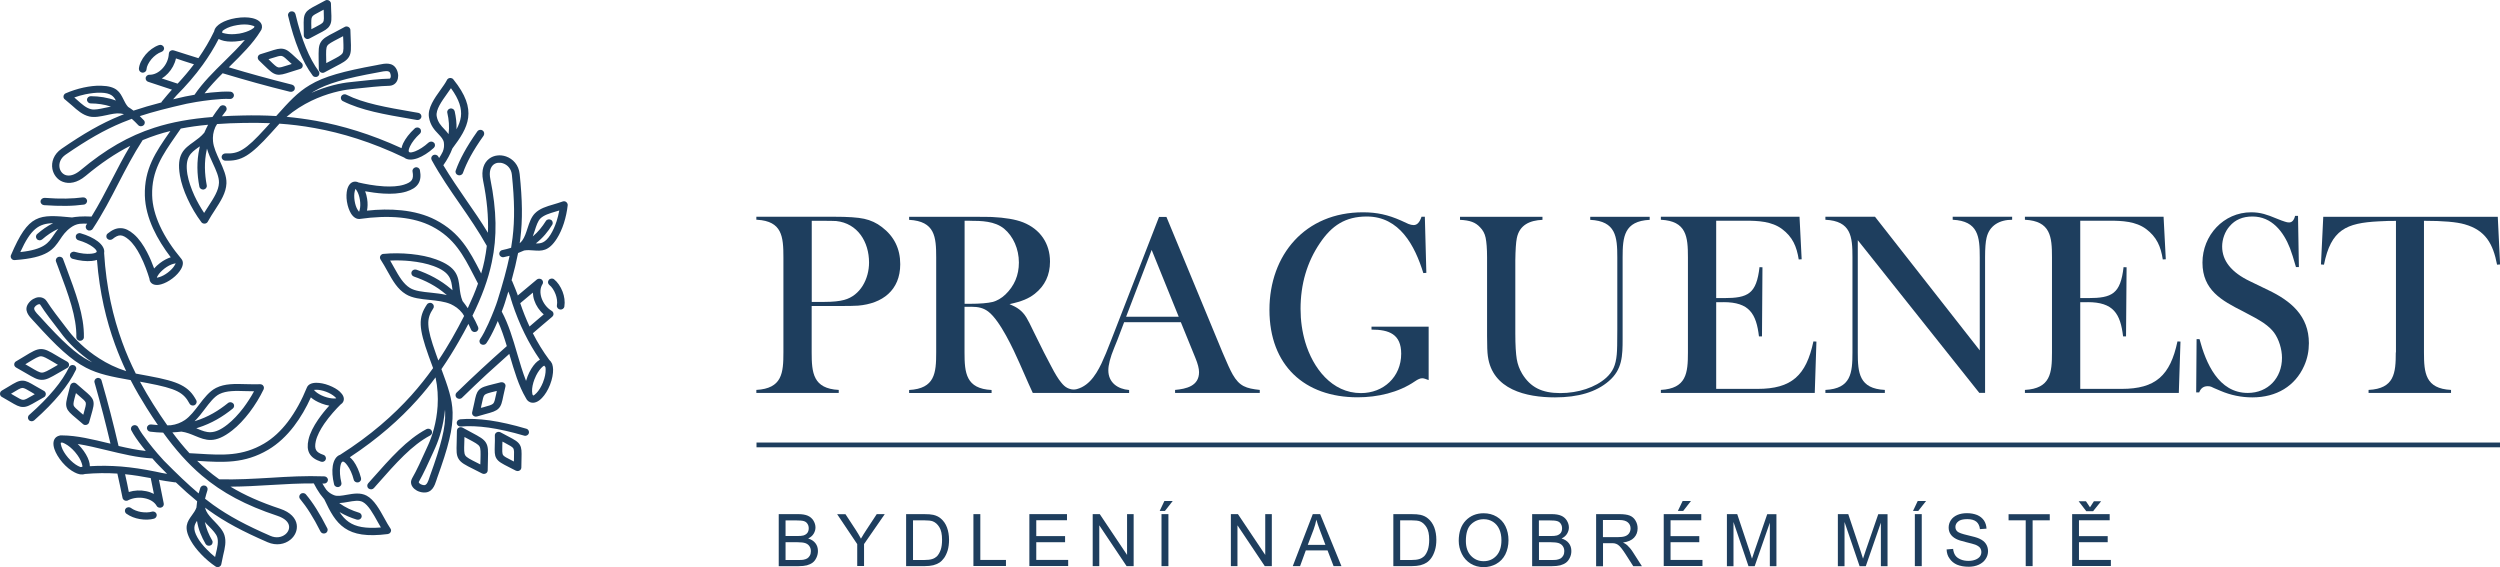
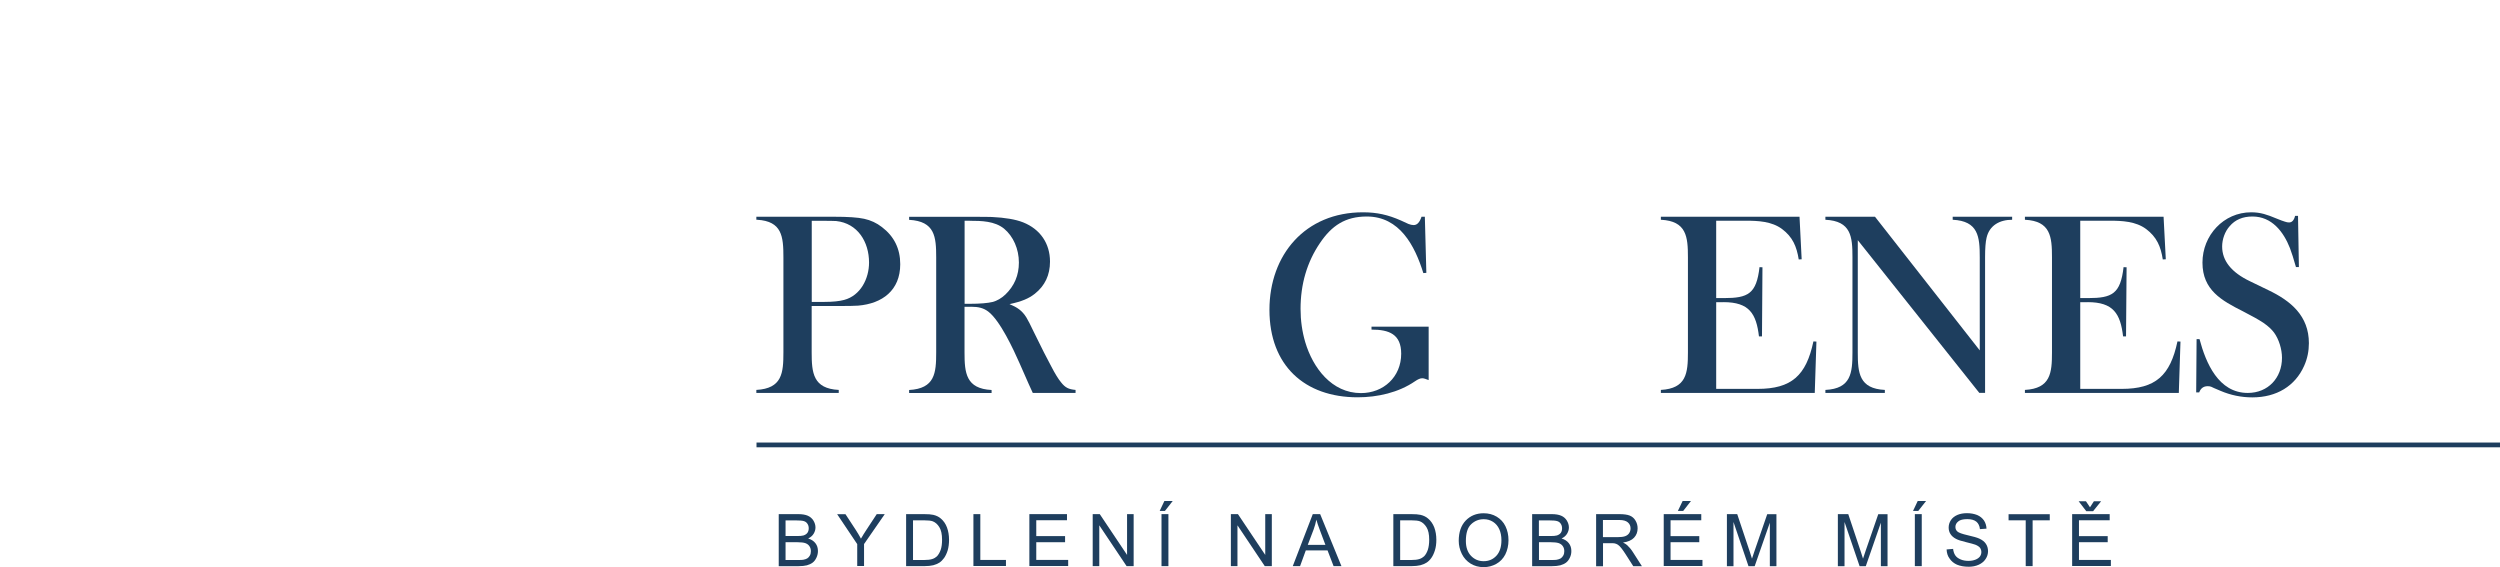
<svg xmlns="http://www.w3.org/2000/svg" xmlns:ns1="http://sodipodi.sourceforge.net/DTD/sodipodi-0.dtd" xmlns:ns2="http://www.inkscape.org/namespaces/inkscape" xmlns:xlink="http://www.w3.org/1999/xlink" version="1.1" id="Vrstva_1" x="0px" y="0px" viewBox="0 0 315 71.46" xml:space="preserve" ns1:docname="logo.svg" width="315" height="71.46" ns2:version="1.2.2 (732a01da63, 2022-12-09)">
  <defs id="defs474" />
  <ns1:namedview id="namedview472" pagecolor="#ffffff" bordercolor="#000000" borderopacity="0.25" ns2:showpageshadow="2" ns2:pageopacity="0.0" ns2:pagecheckerboard="0" ns2:deskcolor="#d1d1d1" showgrid="false" ns2:zoom="1.7481481" ns2:cx="151.58898" ns2:cy="88.09322" ns2:window-width="1920" ns2:window-height="1849" ns2:window-x="-8" ns2:window-y="-8" ns2:window-maximized="1" ns2:current-layer="Vrstva_1" />
  <style type="text/css" id="style395">
	.st0{fill:#1E3E5E;}
	.st1{clip-path:url(#SVGID_00000176750027309156673510000008331360374774040510_);fill:#1E3E5E;}
	
		.st2{clip-path:url(#SVGID_00000176750027309156673510000008331360374774040510_);fill-rule:evenodd;clip-rule:evenodd;fill:#1E3E5E;}
</style>
  <g id="g469" transform="translate(-802,-504)">
    <path class="st0" d="m 900.12,575.33 v -6.55 h 2.46 c 0.5,0 0.9,0.07 1.2,0.2 0.3,0.13 0.54,0.34 0.71,0.61 0.17,0.28 0.26,0.57 0.26,0.87 0,0.28 -0.08,0.54 -0.23,0.79 -0.15,0.25 -0.38,0.45 -0.69,0.6 0.4,0.12 0.7,0.32 0.91,0.59 0.22,0.28 0.32,0.61 0.32,0.99 0,0.31 -0.07,0.59 -0.2,0.86 -0.13,0.27 -0.29,0.47 -0.48,0.61 -0.19,0.14 -0.43,0.25 -0.71,0.33 -0.29,0.07 -0.64,0.11 -1.06,0.11 h -2.49 z m 0.87,-3.79 h 1.41 c 0.39,0 0.66,-0.02 0.83,-0.07 0.22,-0.07 0.39,-0.18 0.5,-0.33 0.11,-0.15 0.17,-0.34 0.17,-0.57 0,-0.22 -0.05,-0.41 -0.16,-0.57 -0.1,-0.16 -0.25,-0.28 -0.45,-0.34 -0.19,-0.06 -0.52,-0.09 -1,-0.09 h -1.31 v 1.97 z m 0,3.02 h 1.63 c 0.28,0 0.48,-0.01 0.59,-0.03 0.2,-0.04 0.37,-0.09 0.5,-0.17 0.14,-0.09 0.25,-0.21 0.33,-0.36 0.09,-0.16 0.13,-0.34 0.13,-0.55 0,-0.24 -0.06,-0.46 -0.19,-0.64 -0.12,-0.18 -0.3,-0.3 -0.52,-0.38 -0.22,-0.07 -0.54,-0.11 -0.96,-0.11 h -1.52 v 2.24 z m 0,0" id="path397" />
    <path class="st0" d="m 910.01,575.33 v -2.77 l -2.53,-3.77 h 1.05 l 1.29,1.97 c 0.24,0.37 0.46,0.74 0.66,1.11 0.2,-0.34 0.43,-0.73 0.72,-1.16 l 1.27,-1.93 h 1.01 l -2.61,3.77 v 2.77 h -0.86 z m 0,0" id="path399" />
    <path class="st0" d="m 916.17,575.33 v -6.55 h 2.26 c 0.51,0 0.9,0.03 1.16,0.09 0.38,0.09 0.7,0.24 0.96,0.47 0.34,0.29 0.6,0.66 0.77,1.12 0.17,0.46 0.26,0.98 0.26,1.56 0,0.5 -0.06,0.94 -0.17,1.32 -0.12,0.39 -0.27,0.7 -0.45,0.96 -0.18,0.25 -0.38,0.45 -0.59,0.59 -0.22,0.14 -0.48,0.25 -0.78,0.33 -0.3,0.07 -0.65,0.11 -1.05,0.11 z m 0.87,-0.77 h 1.4 c 0.43,0 0.77,-0.04 1.02,-0.12 0.25,-0.08 0.44,-0.2 0.59,-0.34 0.2,-0.21 0.36,-0.49 0.48,-0.83 0.12,-0.35 0.17,-0.77 0.17,-1.26 0,-0.69 -0.11,-1.21 -0.34,-1.58 -0.22,-0.37 -0.5,-0.61 -0.82,-0.74 -0.23,-0.09 -0.6,-0.13 -1.12,-0.13 h -1.38 z m 0,0" id="path401" />
    <path class="st0" d="m 924.65,575.33 v -6.55 h 0.87 v 5.77 h 3.23 v 0.77 h -4.1 z m 0,0" id="path403" />
    <path class="st0" d="m 931.7,575.33 v -6.55 h 4.74 v 0.77 h -3.87 v 2 h 3.63 v 0.77 h -3.63 v 2.23 h 4.02 v 0.77 h -4.89 z m 0,0" id="path405" />
    <path class="st0" d="m 939.68,575.33 v -6.55 h 0.89 l 3.44,5.14 v -5.14 h 0.83 v 6.55 h -0.89 l -3.44,-5.14 v 5.14 z m 0,0" id="path407" />
    <path class="st0" d="m 948.35,575.33 v -6.55 h 0.87 v 6.55 z m -0.23,-6.95 0.59,-1.25 h 1.05 l -0.98,1.25 z m 0,0" id="path409" />
    <path class="st0" d="m 957.09,575.33 v -6.55 h 0.89 l 3.44,5.14 v -5.14 h 0.83 v 6.55 h -0.89 l -3.44,-5.14 v 5.14 z m 0,0" id="path411" />
    <path class="st0" d="m 964.89,575.33 2.52,-6.55 h 0.93 l 2.68,6.55 h -0.99 l -0.76,-1.98 h -2.74 l -0.72,1.98 z m 1.89,-2.68 H 969 l -0.68,-1.81 c -0.21,-0.55 -0.36,-1 -0.46,-1.36 -0.08,0.42 -0.2,0.84 -0.35,1.25 z m 0,0" id="path413" />
    <path class="st0" d="m 977.56,575.33 v -6.55 h 2.25 c 0.51,0 0.9,0.03 1.17,0.09 0.38,0.09 0.7,0.24 0.96,0.47 0.35,0.29 0.6,0.66 0.78,1.12 0.17,0.46 0.26,0.98 0.26,1.56 0,0.5 -0.06,0.94 -0.18,1.32 -0.12,0.39 -0.27,0.7 -0.45,0.96 -0.18,0.25 -0.38,0.45 -0.6,0.59 -0.22,0.14 -0.48,0.25 -0.78,0.33 -0.31,0.07 -0.66,0.11 -1.05,0.11 z m 0.86,-0.77 h 1.4 c 0.43,0 0.77,-0.04 1.02,-0.12 0.24,-0.08 0.44,-0.2 0.59,-0.34 0.21,-0.21 0.36,-0.49 0.48,-0.83 0.11,-0.35 0.17,-0.77 0.17,-1.26 0,-0.69 -0.11,-1.21 -0.34,-1.58 -0.23,-0.37 -0.5,-0.61 -0.82,-0.74 -0.23,-0.09 -0.61,-0.13 -1.12,-0.13 h -1.38 z m 0,0" id="path415" />
    <path class="st0" d="m 985.8,572.15 c 0,-1.09 0.29,-1.94 0.88,-2.56 0.59,-0.61 1.34,-0.92 2.26,-0.92 0.61,0 1.15,0.14 1.64,0.43 0.48,0.29 0.86,0.69 1.11,1.21 0.25,0.52 0.38,1.1 0.38,1.76 0,0.66 -0.14,1.26 -0.4,1.79 -0.27,0.52 -0.65,0.92 -1.14,1.19 -0.49,0.27 -1.02,0.41 -1.59,0.41 -0.62,0 -1.17,-0.15 -1.65,-0.45 -0.48,-0.3 -0.85,-0.71 -1.1,-1.22 -0.26,-0.53 -0.39,-1.07 -0.39,-1.64 z m 0.9,0.01 c 0,0.79 0.21,1.41 0.64,1.87 0.43,0.45 0.96,0.68 1.6,0.68 0.65,0 1.19,-0.23 1.61,-0.69 0.42,-0.46 0.63,-1.11 0.63,-1.95 0,-0.53 -0.09,-1 -0.27,-1.39 -0.18,-0.4 -0.45,-0.71 -0.79,-0.93 -0.35,-0.22 -0.73,-0.33 -1.17,-0.33 -0.61,0 -1.14,0.21 -1.58,0.63 -0.45,0.42 -0.67,1.12 -0.67,2.11 z m 0,0" id="path417" />
    <path class="st0" d="m 995.05,575.33 v -6.55 h 2.46 c 0.5,0 0.9,0.07 1.2,0.2 0.31,0.13 0.54,0.34 0.71,0.61 0.17,0.28 0.26,0.57 0.26,0.87 0,0.28 -0.08,0.54 -0.23,0.79 -0.15,0.25 -0.38,0.45 -0.69,0.6 0.4,0.12 0.7,0.32 0.91,0.59 0.22,0.28 0.32,0.61 0.32,0.99 0,0.31 -0.06,0.59 -0.2,0.86 -0.13,0.27 -0.29,0.47 -0.48,0.61 -0.19,0.14 -0.43,0.25 -0.71,0.33 -0.29,0.07 -0.64,0.11 -1.06,0.11 h -2.49 z m 0.87,-3.79 h 1.42 c 0.38,0 0.66,-0.02 0.82,-0.07 0.22,-0.07 0.39,-0.18 0.5,-0.33 0.11,-0.15 0.16,-0.34 0.16,-0.57 0,-0.22 -0.05,-0.41 -0.16,-0.57 -0.1,-0.16 -0.25,-0.28 -0.45,-0.34 -0.19,-0.06 -0.52,-0.09 -1,-0.09 h -1.31 v 1.97 z m 0,3.02 h 1.63 c 0.28,0 0.48,-0.01 0.59,-0.03 0.2,-0.04 0.37,-0.09 0.5,-0.17 0.14,-0.09 0.25,-0.21 0.33,-0.36 0.09,-0.16 0.13,-0.34 0.13,-0.55 0,-0.24 -0.06,-0.46 -0.19,-0.64 -0.12,-0.18 -0.3,-0.3 -0.52,-0.38 -0.22,-0.07 -0.54,-0.11 -0.96,-0.11 h -1.52 v 2.24 z m 0,0" id="path419" />
    <path class="st0" d="m 1003.11,575.33 v -6.55 h 2.9 c 0.58,0 1.03,0.06 1.33,0.18 0.3,0.12 0.55,0.32 0.73,0.63 0.18,0.3 0.27,0.62 0.27,0.98 0,0.47 -0.15,0.86 -0.45,1.18 -0.3,0.32 -0.76,0.52 -1.39,0.61 0.23,0.11 0.4,0.22 0.52,0.33 0.25,0.23 0.5,0.52 0.72,0.87 l 1.14,1.78 h -1.09 l -0.87,-1.36 c -0.25,-0.4 -0.46,-0.7 -0.62,-0.9 -0.16,-0.21 -0.31,-0.35 -0.44,-0.44 -0.13,-0.08 -0.26,-0.14 -0.4,-0.17 -0.1,-0.02 -0.26,-0.03 -0.48,-0.03 h -1 v 2.91 h -0.87 z m 0.87,-3.65 h 1.86 c 0.4,0 0.71,-0.04 0.93,-0.12 0.22,-0.08 0.39,-0.21 0.51,-0.39 0.11,-0.18 0.17,-0.38 0.17,-0.59 0,-0.31 -0.11,-0.56 -0.34,-0.76 -0.23,-0.2 -0.58,-0.3 -1.07,-0.3 h -2.07 v 2.16 z m 0,0" id="path421" />
    <path class="st0" d="m 1011.63,575.33 v -6.55 h 4.73 v 0.77 h -3.87 v 2 h 3.62 v 0.77 h -3.62 v 2.23 h 4.02 v 0.77 h -4.88 z m 1.78,-6.95 0.6,-1.25 h 1.05 l -0.98,1.25 z m 0,0" id="path423" />
    <path class="st0" d="m 1019.59,575.33 v -6.55 h 1.3 l 1.55,4.64 c 0.14,0.43 0.25,0.75 0.31,0.97 0.07,-0.24 0.19,-0.59 0.35,-1.05 l 1.57,-4.55 h 1.16 v 6.55 H 1025 v -5.48 l -1.91,5.48 h -0.78 l -1.89,-5.57 v 5.57 h -0.83 z m 0,0" id="path425" />
    <path class="st0" d="m 1033.57,575.33 v -6.55 h 1.31 l 1.55,4.64 c 0.14,0.43 0.25,0.75 0.31,0.97 0.07,-0.24 0.19,-0.59 0.35,-1.05 l 1.57,-4.55 h 1.17 v 6.55 h -0.84 v -5.48 l -1.9,5.48 h -0.78 l -1.9,-5.57 v 5.57 h -0.84 z m 0,0" id="path427" />
    <path class="st0" d="m 1043.27,575.33 v -6.55 h 0.87 v 6.55 z m -0.23,-6.95 0.59,-1.25 h 1.05 l -0.98,1.25 z m 0,0" id="path429" />
    <path class="st0" d="m 1047.27,573.23 0.82,-0.07 c 0.04,0.33 0.13,0.6 0.27,0.81 0.14,0.21 0.36,0.38 0.66,0.51 0.3,0.13 0.63,0.19 1,0.19 0.33,0 0.62,-0.05 0.88,-0.15 0.25,-0.1 0.44,-0.23 0.57,-0.4 0.12,-0.17 0.18,-0.36 0.18,-0.56 0,-0.2 -0.06,-0.38 -0.17,-0.54 -0.12,-0.15 -0.32,-0.28 -0.59,-0.39 -0.18,-0.07 -0.57,-0.17 -1.17,-0.32 -0.6,-0.14 -1.02,-0.28 -1.26,-0.41 -0.31,-0.16 -0.55,-0.37 -0.7,-0.61 -0.16,-0.24 -0.23,-0.52 -0.23,-0.82 0,-0.33 0.09,-0.64 0.28,-0.93 0.19,-0.29 0.46,-0.5 0.82,-0.66 0.36,-0.15 0.76,-0.22 1.2,-0.22 0.48,0 0.91,0.08 1.29,0.23 0.37,0.16 0.65,0.39 0.86,0.69 0.2,0.3 0.3,0.65 0.32,1.03 l -0.83,0.06 c -0.04,-0.41 -0.2,-0.73 -0.45,-0.94 -0.26,-0.21 -0.64,-0.32 -1.14,-0.32 -0.52,0 -0.91,0.09 -1.14,0.29 -0.24,0.19 -0.36,0.42 -0.36,0.69 0,0.24 0.08,0.43 0.25,0.58 0.16,0.15 0.6,0.31 1.3,0.47 0.71,0.16 1.19,0.3 1.45,0.42 0.38,0.17 0.66,0.39 0.84,0.66 0.18,0.27 0.27,0.58 0.27,0.93 0,0.35 -0.1,0.68 -0.3,0.98 -0.2,0.31 -0.49,0.55 -0.86,0.72 -0.37,0.17 -0.79,0.26 -1.26,0.26 -0.59,0 -1.08,-0.09 -1.49,-0.26 -0.4,-0.18 -0.71,-0.43 -0.94,-0.78 -0.24,-0.31 -0.35,-0.7 -0.37,-1.14 z m 0,0" id="path431" />
    <path class="st0" d="m 1057.24,575.33 v -5.77 h -2.16 v -0.77 h 5.19 v 0.77 h -2.16 v 5.77 z m 0,0" id="path433" />
    <path class="st0" d="m 1063.09,575.33 v -6.55 h 4.73 v 0.77 h -3.87 v 2 h 3.62 v 0.77 h -3.62 v 2.23 h 4.02 v 0.77 h -4.88 z m 2.25,-7.41 0.49,-0.76 h 0.91 l -1.01,1.25 h -0.86 l -0.96,-1.25 h 0.92 z m 0,0" id="path435" />
    <rect x="897.32" y="559.76" class="st0" width="219.68" height="0.6" id="rect437" />
    <path class="st0" d="m 907.47,542.56 c 1.41,0 2.29,-0.02 2.66,-0.05 3.04,-0.26 5.3,-1.92 5.3,-5.22 0,-1.95 -0.77,-3.51 -2.31,-4.68 -0.67,-0.52 -1.41,-0.86 -2.23,-1.04 -0.81,-0.18 -2.08,-0.26 -3.79,-0.26 h -9.8 v 0.38 h 0.11 c 3.12,0.19 3.3,2.09 3.3,4.73 v 11.98 c 0,2.6 -0.16,4.55 -3.41,4.73 v 0.38 h 10.38 v -0.38 c -3.23,-0.16 -3.41,-2.15 -3.41,-4.73 v -5.84 z m -1.82,-10.74 c 0.9,0 1.46,0.02 1.71,0.03 2.71,0.29 4.14,2.63 4.14,5.23 0,2.03 -1.07,4.16 -3.14,4.71 -0.59,0.16 -1.41,0.25 -2.49,0.25 h -1.59 v -10.22 z m 0,0" id="path439" />
    <path class="st0" d="m 924.33,542.65 c 0.97,0 1.59,0.16 2.18,0.6 1.51,1.14 3.2,4.81 3.96,6.53 l 1.14,2.59 c 0.08,0.16 0.24,0.53 0.52,1.14 h 5.39 v -0.38 c -0.89,-0.08 -1.3,-0.29 -1.83,-0.96 -0.34,-0.41 -0.75,-1.07 -1.23,-2 -0.5,-0.91 -1.23,-2.36 -2.2,-4.34 -0.41,-0.86 -0.72,-1.48 -0.93,-1.82 -0.55,-0.89 -1.16,-1.28 -2.13,-1.69 1.57,-0.34 2.41,-0.7 3.18,-1.3 1.29,-1.02 1.92,-2.38 1.92,-4.06 0,-2.28 -1.23,-4.08 -3.38,-4.94 -0.96,-0.38 -2.28,-0.6 -3.95,-0.68 -0.41,-0.02 -1.27,-0.02 -2.59,-0.02 h -7.83 v 0.38 c 3.25,0.18 3.41,2.13 3.41,4.73 v 11.98 c 0,2.6 -0.16,4.55 -3.41,4.73 v 0.38 h 10.39 v -0.38 c -3.23,-0.16 -3.41,-2.15 -3.41,-4.73 v -5.75 h 0.8 z m -0.13,-10.83 c 1.46,0 3.12,0.03 4.31,0.99 1.17,0.97 1.87,2.57 1.87,4.27 0,1.61 -0.57,2.94 -1.7,4.03 -0.5,0.47 -1.06,0.8 -1.63,0.94 -0.58,0.14 -1.54,0.23 -2.89,0.23 h -0.62 v -10.47 h 0.66 z m 0,0" id="path441" />
-     <path class="st0" d="m 950.78,544.58 1.84,4.52 c 0.31,0.75 0.46,1.35 0.46,1.79 0,1.76 -1.62,2.11 -3.02,2.24 v 0.38 h 10.67 v -0.38 c -1.72,-0.19 -2.55,-0.44 -3.42,-1.96 -0.31,-0.55 -0.73,-1.48 -1.27,-2.76 l -7.07,-17.08 h -0.93 l -5.95,15.32 c -0.53,1.4 -0.97,2.44 -1.3,3.14 -0.78,1.62 -1.84,3.23 -3.8,3.35 v 0.38 h 7.28 v -0.38 c -1.43,-0.11 -2.62,-0.93 -2.62,-2.48 0,-0.68 0.24,-1.62 0.73,-2.81 l 0.41,-1.01 0.85,-2.24 h 7.14 z m -3.67,-9.09 3.41,8.42 h -6.63 z m 0,0" id="path443" />
    <path class="st0" d="m 973.73,530.75 c -7.28,0 -11.78,5.36 -11.78,12.29 0,7 4.42,11.02 11.11,11.02 2.5,0 5.15,-0.59 7.23,-2.02 0.38,-0.26 0.66,-0.38 0.91,-0.38 0.2,0 0.41,0.08 0.81,0.23 v -6.73 h -7.2 v 0.37 c 2.21,0 3.74,0.57 3.74,3.04 0,2.93 -2.24,4.96 -5.07,4.96 -3.68,0 -6.06,-3.18 -7.02,-6.42 -0.39,-1.32 -0.59,-2.72 -0.59,-4.19 0,-3.11 0.81,-5.89 2.44,-8.29 1.49,-2.21 3.2,-3.35 5.91,-3.35 4.13,0 6.05,3.67 7.12,7.13 l 0.38,-0.03 -0.19,-7.07 h -0.42 c -0.23,0.7 -0.55,1.05 -0.99,1.05 -0.2,0 -0.41,-0.05 -0.65,-0.14 l -0.96,-0.44 c -1.61,-0.71 -3,-1.03 -4.78,-1.03 z m 0,0" id="path445" />
-     <path class="st0" d="m 993.12,534 c 0.34,-1.67 1.64,-2.23 3.23,-2.3 v -0.38 h -10.39 v 0.38 c 1.25,0.06 1.95,0.31 2.53,0.94 0.34,0.34 0.59,0.78 0.7,1.32 0.11,0.54 0.18,1.35 0.18,2.47 v 9.87 c 0,1.25 0.03,2.11 0.1,2.58 0.57,4.21 4.82,5.19 8.46,5.19 2.94,0 5.2,-0.68 6.78,-2.05 1.71,-1.46 1.74,-3.2 1.74,-5.33 v -10.26 c 0,-2.6 0.19,-4.57 3.41,-4.73 v -0.38 h -7.49 v 0.38 c 3.23,0.16 3.41,2.13 3.41,4.73 v 9.09 c 0,1.66 -0.02,2.71 -0.07,3.15 -0.13,1.37 -0.49,2.16 -1.33,2.93 -1.36,1.22 -3.53,1.93 -5.78,1.93 -2.32,0 -3.77,-0.73 -4.81,-2.44 -0.34,-0.57 -0.57,-1.19 -0.68,-1.85 -0.11,-0.67 -0.18,-1.74 -0.18,-3.24 v -9.2 c 0.02,-1.32 0.08,-2.26 0.19,-2.8 z m 0,0" id="path447" />
    <path class="st0" d="m 1019.16,542.07 c 3.25,0 4.13,1.45 4.47,4.32 h 0.38 l 0.06,-8.71 -0.37,-0.02 c -0.39,3.36 -1.43,3.9 -4.49,3.9 h -0.97 v -9.75 h 3.72 c 1.56,0 3.27,0.08 4.57,1.04 1.35,1.01 1.85,2.21 2.11,3.84 l 0.37,-0.02 -0.27,-5.36 h -17.47 v 0.38 c 3.23,0.16 3.41,2.13 3.41,4.73 v 11.98 c 0,2.6 -0.18,4.55 -3.41,4.73 v 0.38 h 19.39 l 0.21,-6.47 -0.38,-0.02 c -0.91,4.31 -2.76,5.98 -7.04,5.98 h -5.21 v -10.92 h 0.92 z m 0,0" id="path449" />
    <path class="st0" d="m 1051.39,553.5 h 0.73 v -17.1 c 0,-1.09 0.06,-1.92 0.19,-2.45 0.36,-1.56 1.66,-2.26 3.22,-2.26 v -0.38 h -7.49 v 0.38 c 3.23,0.16 3.41,2.13 3.41,4.73 v 11.73 l -13.2,-16.84 H 1032 v 0.38 c 3.23,0.16 3.41,2.11 3.41,4.71 v 12 c 0,2.6 -0.18,4.57 -3.41,4.73 v 0.38 h 7.49 v -0.38 c -3.23,-0.16 -3.41,-2.13 -3.41,-4.73 v -14.14 z m 0,0" id="path451" />
    <path class="st0" d="m 1065.04,542.07 c 3.25,0 4.13,1.45 4.47,4.32 h 0.37 l 0.07,-8.71 -0.38,-0.02 c -0.39,3.36 -1.43,3.9 -4.48,3.9 h -0.98 v -9.75 h 3.72 c 1.56,0 3.27,0.08 4.57,1.04 1.35,1.01 1.86,2.21 2.11,3.84 l 0.38,-0.02 -0.28,-5.36 h -17.47 v 0.38 c 3.23,0.16 3.41,2.13 3.41,4.73 v 11.98 c 0,2.6 -0.18,4.55 -3.41,4.73 v 0.38 h 19.39 l 0.21,-6.47 -0.38,-0.02 c -0.91,4.31 -2.76,5.98 -7.03,5.98 h -5.22 v -10.92 h 0.93 z m 0,0" id="path453" />
    <path class="st0" d="m 1081.77,553.24 c 1.28,0.55 2.63,0.83 4.03,0.83 3.05,0 5.39,-1.43 6.52,-3.97 0.41,-0.91 0.6,-1.87 0.6,-2.86 0,-3.43 -2.26,-5.33 -5.15,-6.7 l -2.29,-1.11 c -2.32,-1.11 -3.49,-2.57 -3.49,-4.37 0,-0.91 0.35,-1.89 0.94,-2.55 0.7,-0.83 1.66,-1.23 2.88,-1.23 2.44,0 3.91,1.91 4.73,4 0.21,0.55 0.46,1.35 0.75,2.37 h 0.37 l -0.11,-6.45 h -0.37 c -0.13,0.55 -0.39,0.83 -0.76,0.83 -0.15,0 -0.33,-0.03 -0.52,-0.1 -0.2,-0.05 -0.57,-0.2 -1.1,-0.41 -1.11,-0.46 -1.95,-0.77 -3.15,-0.77 -3.48,0 -6.14,2.91 -6.14,6.34 0,3.46 2.42,4.78 5.09,6.13 1.17,0.6 2.05,1.09 2.62,1.48 0.57,0.39 1.01,0.8 1.32,1.22 0.6,0.83 0.99,2.07 0.99,3.17 0,2.52 -1.75,4.42 -4.31,4.42 -3.69,0 -5.28,-3.77 -6.08,-6.78 h -0.37 l -0.05,6.71 h 0.38 c 0.19,-0.52 0.55,-0.78 1.07,-0.78 0.16,0 0.31,0.02 0.44,0.07 0.08,0.06 0.49,0.22 1.16,0.51 z m 0,0" id="path455" />
    <g id="g467">
      <defs id="defs458">
        <rect id="SVGID_1_" x="802" y="504" width="315" height="72" />
      </defs>
      <clipPath id="SVGID_00000092448628315255553450000010379150363821652907_">
        <use xlink:href="#SVGID_1_" style="overflow:visible" id="use460" />
      </clipPath>
-       <path style="fill:#1e3e5e" d="m 1103.87,548.4 c 0,2.62 -0.18,4.57 -3.43,4.73 v 0.38 h 10.39 v -0.38 c -3.23,-0.16 -3.41,-2.13 -3.41,-4.73 v -16.58 c 2.41,0 4.11,0.15 5.12,0.44 2.66,0.75 3.59,2.49 4.09,5.09 l 0.38,-0.03 -0.29,-6 h -21.99 l -0.29,6 0.38,0.03 c 0.88,-4.42 2.81,-5.25 6.88,-5.46 0.78,-0.05 1.51,-0.06 2.19,-0.06 v 16.57 z m 0,0" clip-path="url(#SVGID_00000092448628315255553450000010379150363821652907_)" id="path463" />
-       <path style="clip-rule:evenodd;fill:#1e3e5e;fill-rule:evenodd" d="m 841,508.85 c 0.43,-0.24 0.8,-0.43 1.11,-0.59 0.78,-0.4 1.18,-0.61 1.42,-1.01 0.27,-0.43 0.25,-0.9 0.2,-1.89 -0.01,-0.25 -0.02,-0.54 -0.03,-0.91 -0.01,-0.25 -0.23,-0.45 -0.49,-0.45 -0.08,0 -0.16,0.02 -0.22,0.06 -0.38,0.21 -0.73,0.39 -1.03,0.55 -0.8,0.42 -1.21,0.63 -1.46,1.04 -0.25,0.41 -0.25,0.87 -0.23,1.8 0,0.3 0.01,0.65 0.01,1.01 0,0.25 0.22,0.46 0.48,0.46 0.09,-0.01 0.17,-0.03 0.24,-0.07 z m 0.66,-1.39 c -0.13,0.07 -0.27,0.14 -0.43,0.22 0,-0.09 0,-0.17 0,-0.25 -0.02,-0.76 -0.02,-1.13 0.1,-1.32 0.11,-0.19 0.44,-0.36 1.09,-0.7 0.11,-0.06 0.23,-0.12 0.36,-0.19 l 0.01,0.17 c 0.03,0.8 0.05,1.19 -0.07,1.39 -0.12,0.19 -0.44,0.35 -1.06,0.68 z m 0.38,6.16 c 0.21,-0.14 0.27,-0.43 0.12,-0.64 -0.6,-0.82 -1.14,-1.8 -1.62,-2.98 -0.49,-1.19 -0.92,-2.58 -1.31,-4.22 -0.06,-0.25 -0.31,-0.4 -0.57,-0.34 -0.25,0.05 -0.42,0.3 -0.36,0.55 0.4,1.68 0.85,3.12 1.36,4.36 0.51,1.25 1.08,2.29 1.73,3.16 0.13,0.2 0.43,0.26 0.65,0.11 z m -2.9,1.61 c 0.06,-0.25 -0.09,-0.49 -0.34,-0.56 -1.51,-0.38 -2.84,-0.73 -4.22,-1.11 -1.21,-0.33 -2.4,-0.68 -3.75,-1.08 l 0.16,-0.16 c 1.45,-1.43 2.88,-2.84 3.81,-4.36 0.05,-0.07 0.1,-0.14 0.13,-0.21 0.01,-0.02 0.02,-0.03 0.02,-0.05 0.06,-0.15 0.08,-0.31 0.05,-0.47 -0.08,-0.47 -0.55,-0.8 -1.23,-0.95 -0.53,-0.12 -1.24,-0.13 -1.99,-0.01 -0.02,0 -0.04,0.01 -0.07,0.01 -0.75,0.12 -1.41,0.36 -1.88,0.64 -0.21,0.13 -0.39,0.27 -0.53,0.42 -0.02,0.02 -0.04,0.04 -0.05,0.06 -0.14,0.16 -0.23,0.34 -0.26,0.53 -0.57,1.2 -1.24,2.32 -1.99,3.4 -0.52,-0.16 -1.03,-0.32 -1.53,-0.48 -0.53,-0.17 -1.05,-0.34 -1.57,-0.5 -0.25,-0.08 -0.52,0.04 -0.6,0.28 -0.02,0.06 -0.03,0.11 -0.03,0.16 -0.03,0.68 -0.34,1.36 -0.82,1.86 -0.45,0.48 -1.03,0.78 -1.62,0.77 -0.26,-0.01 -0.48,0.2 -0.48,0.45 0,0.22 0.15,0.4 0.36,0.45 l 2.96,0.98 -0.11,0.11 c -0.08,0.08 -0.24,0.26 -0.46,0.53 -0.16,0.18 -0.39,0.46 -0.7,0.84 -0.03,0.04 -0.06,0.09 -0.07,0.13 -1.28,0.33 -2.43,0.67 -3.51,1.03 -0.23,-0.17 -0.45,-0.33 -0.68,-0.47 -0.27,-0.3 -0.43,-0.64 -0.58,-0.94 -0.46,-0.92 -0.83,-1.68 -2.84,-1.73 -0.68,-0.02 -1.43,0.07 -2.18,0.23 -0.79,0.17 -1.58,0.43 -2.27,0.73 -0.24,0.11 -0.34,0.38 -0.23,0.61 0.03,0.07 0.08,0.13 0.15,0.17 0.3,0.24 0.59,0.5 0.87,0.74 0.71,0.64 1.35,1.2 2.2,1.4 0.67,0.15 1.4,-0.01 2.16,-0.17 0.6,-0.13 1.21,-0.27 1.73,-0.21 0.15,0.02 0.31,0.04 0.47,0.09 -0.18,0.07 -0.37,0.15 -0.55,0.22 -2.34,0.96 -4.51,2.21 -7.32,4.14 -0.99,0.68 -1.31,1.68 -1.15,2.54 0.07,0.36 0.22,0.69 0.44,0.97 0.23,0.29 0.52,0.52 0.88,0.65 0.77,0.29 1.78,0.16 2.86,-0.74 1.93,-1.61 3.77,-2.85 5.63,-3.8 -0.85,1.43 -1.6,2.87 -2.34,4.31 -0.8,1.54 -1.6,3.08 -2.54,4.61 -0.55,-0.03 -1.07,-0.03 -1.56,0 -0.02,0 -0.04,0 -0.06,0.01 -0.29,0.02 -0.57,0.05 -0.84,0.1 -4.19,-0.4 -5.45,-0.5 -7.69,4.75 -0.1,0.23 0.02,0.5 0.26,0.59 0.08,0.03 0.16,0.04 0.23,0.03 4.15,-0.29 4.86,-1.36 5.7,-2.6 0.33,-0.5 0.68,-1.02 1.36,-1.51 0.15,-0.11 0.32,-0.21 0.5,-0.29 0.18,-0.08 0.39,-0.14 0.61,-0.17 0.3,-0.02 0.61,-0.03 0.94,-0.02 -0.04,0.06 -0.08,0.11 -0.11,0.17 -0.14,0.22 -0.07,0.5 0.15,0.63 0.22,0.14 0.52,0.07 0.66,-0.14 1.25,-1.9 2.25,-3.82 3.24,-5.75 0.94,-1.81 1.88,-3.62 3.05,-5.43 0.6,-0.25 1.21,-0.48 1.83,-0.68 0.54,-0.18 1.1,-0.33 1.67,-0.47 l -0.13,0.18 c -1.71,2.46 -3.18,4.59 -3.09,7.96 0.04,1.41 0.43,2.82 1.05,4.17 0.58,1.26 1.35,2.47 2.21,3.6 -0.42,0.13 -0.9,0.38 -1.36,0.73 -0.28,0.21 -0.53,0.45 -0.73,0.68 -0.23,-0.63 -0.53,-1.36 -0.9,-2.07 -0.45,-0.86 -1,-1.68 -1.66,-2.25 -0.57,-0.49 -1.09,-0.75 -1.64,-0.76 -0.56,-0.02 -1.08,0.21 -1.66,0.68 -0.2,0.16 -0.22,0.45 -0.05,0.64 0.17,0.19 0.47,0.21 0.67,0.05 0.39,-0.32 0.71,-0.47 1,-0.46 0.31,0.01 0.64,0.19 1.04,0.53 0.56,0.48 1.04,1.2 1.44,1.98 0.56,1.07 0.95,2.23 1.16,2.92 0.01,0.17 0.06,0.33 0.16,0.47 0.01,0.02 0.02,0.03 0.04,0.05 0.27,0.31 0.75,0.37 1.3,0.21 0.43,-0.12 0.94,-0.38 1.41,-0.74 0.48,-0.36 0.85,-0.78 1.07,-1.16 0.28,-0.48 0.33,-0.93 0.08,-1.26 -0.01,-0.01 -0.01,-0.02 -0.02,-0.03 -1.08,-1.29 -2.05,-2.71 -2.72,-4.18 -0.57,-1.25 -0.94,-2.55 -0.97,-3.84 -0.08,-3.08 1.31,-5.09 2.93,-7.43 0.23,-0.34 0.46,-0.68 0.68,-0.98 1.09,-0.21 2.23,-0.37 3.44,-0.48 -0.18,0.34 -0.34,0.67 -0.48,1 -0.41,0.49 -0.89,0.83 -1.33,1.15 -1.21,0.86 -2.2,1.56 -1.74,4.25 0.16,0.93 0.5,1.94 0.96,2.93 0.48,1.05 1.09,2.08 1.74,2.94 0.15,0.21 0.45,0.25 0.66,0.11 0.07,-0.05 0.12,-0.11 0.15,-0.17 0.29,-0.52 0.59,-1 0.89,-1.45 0.75,-1.16 1.41,-2.18 1.46,-3.37 0.04,-0.93 -0.4,-1.88 -0.85,-2.87 -0.38,-0.82 -0.77,-1.66 -0.84,-2.43 -0.03,-0.28 -0.02,-0.58 0.02,-0.89 0.05,-0.3 0.13,-0.6 0.27,-0.91 0.07,-0.13 0.14,-0.25 0.22,-0.38 1.04,-0.08 2.14,-0.12 3.3,-0.14 1.07,-0.02 2.19,-0.02 3.38,0.03 -0.2,0.22 -0.4,0.44 -0.61,0.67 -1.24,1.37 -2.1,2.19 -2.85,2.64 -0.7,0.43 -1.33,0.54 -2.15,0.5 -0.26,-0.01 -0.48,0.18 -0.5,0.43 -0.01,0.25 0.19,0.47 0.45,0.48 1.02,0.04 1.81,-0.09 2.7,-0.64 0.84,-0.52 1.76,-1.38 3.06,-2.82 0.39,-0.43 0.75,-0.83 1.08,-1.2 1.41,0.1 2.89,0.27 4.46,0.56 3.37,0.61 7.12,1.73 11.25,3.71 0.4,0.33 1.02,0.33 1.73,0.07 0.62,-0.23 1.34,-0.68 2.01,-1.29 0.19,-0.18 0.2,-0.47 0.02,-0.65 -0.18,-0.18 -0.48,-0.19 -0.68,-0.02 -0.58,0.53 -1.19,0.91 -1.7,1.11 -0.38,0.14 -0.65,0.18 -0.75,0.09 -0.01,0 -0.01,-0.01 -0.02,-0.02 -0.09,-0.1 -0.03,-0.37 0.14,-0.72 0.23,-0.48 0.66,-1.05 1.23,-1.57 0.19,-0.17 0.2,-0.46 0.02,-0.65 -0.18,-0.18 -0.48,-0.19 -0.67,-0.01 -0.67,0.61 -1.17,1.28 -1.45,1.86 -0.1,0.21 -0.17,0.43 -0.21,0.62 -3.92,-1.8 -7.5,-2.85 -10.74,-3.44 -1.3,-0.23 -2.55,-0.4 -3.74,-0.51 1,-0.85 2.07,-1.51 3.12,-2.02 1.94,-0.93 3.81,-1.34 4.97,-1.46 0.07,-0.01 0.39,-0.04 0.73,-0.08 1.32,-0.14 3.01,-0.33 4.12,-0.35 0.16,0 0.31,-0.04 0.45,-0.1 0.24,-0.11 0.42,-0.29 0.53,-0.52 0.09,-0.19 0.14,-0.42 0.14,-0.66 -0.01,-0.25 -0.07,-0.53 -0.19,-0.77 -0.48,-0.97 -1.47,-0.77 -2.25,-0.61 -0.11,0.02 -0.22,0.05 -0.24,0.05 -2.15,0.39 -3.8,0.75 -5.14,1.14 -1.37,0.4 -2.41,0.83 -3.32,1.38 -1.54,0.91 -2.63,2.11 -4.23,3.9 -1.48,-0.09 -2.88,-0.1 -4.18,-0.07 -0.92,0.02 -1.81,0.05 -2.66,0.1 0.16,-0.22 0.32,-0.44 0.5,-0.66 0.16,-0.2 0.12,-0.49 -0.09,-0.64 -0.21,-0.15 -0.51,-0.11 -0.67,0.09 -0.34,0.44 -0.65,0.87 -0.93,1.3 -2.72,0.22 -5.09,0.63 -7.32,1.35 -3.23,1.04 -6.15,2.72 -9.32,5.37 -0.77,0.64 -1.43,0.76 -1.89,0.59 -0.19,-0.07 -0.36,-0.2 -0.48,-0.35 -0.13,-0.16 -0.22,-0.36 -0.26,-0.58 -0.1,-0.54 0.11,-1.18 0.76,-1.63 2.75,-1.89 4.87,-3.11 7.14,-4.05 0.39,-0.16 0.79,-0.32 1.2,-0.47 0.27,0.23 0.54,0.5 0.81,0.79 0.17,0.19 0.47,0.2 0.67,0.03 0.2,-0.17 0.22,-0.46 0.04,-0.64 -0.17,-0.18 -0.34,-0.36 -0.51,-0.52 1.69,-0.55 3.57,-1.03 5.91,-1.56 0.43,-0.1 1.8,-0.34 3.16,-0.49 0.84,-0.09 1.68,-0.15 2.28,-0.11 0.26,0.02 0.49,-0.17 0.51,-0.43 0.02,-0.25 -0.18,-0.47 -0.44,-0.49 -0.65,-0.04 -1.55,0.02 -2.46,0.11 -0.27,0.03 -0.54,0.06 -0.8,0.1 0.67,-0.87 1.46,-1.71 2.28,-2.53 1.59,0.48 2.93,0.86 4.22,1.22 1.33,0.37 2.67,0.72 4.25,1.11 0.29,0.06 0.55,-0.09 0.62,-0.33 z m -9.17,-7.15 c 0.03,-0.07 0.06,-0.14 0.09,-0.21 0.07,-0.06 0.16,-0.12 0.28,-0.19 0.38,-0.23 0.93,-0.42 1.57,-0.52 0.64,-0.11 1.23,-0.1 1.66,0 0.29,0.06 0.47,0.13 0.5,0.2 -0.03,0.05 -0.06,0.1 -0.09,0.15 -0.07,0.06 -0.17,0.13 -0.31,0.21 -0.38,0.22 -0.92,0.41 -1.55,0.52 -0.02,0 -0.03,0 -0.04,0 -0.63,0.1 -1.21,0.09 -1.63,0 -0.25,-0.04 -0.42,-0.09 -0.48,-0.16 z m 12.91,5.04 c 0.54,-0.3 0.99,-0.54 1.37,-0.73 0.93,-0.48 1.42,-0.74 1.71,-1.21 0.31,-0.5 0.28,-1.08 0.23,-2.28 -0.01,-0.31 -0.03,-0.67 -0.04,-1.12 -0.01,-0.25 -0.23,-0.45 -0.49,-0.45 -0.08,0 -0.16,0.02 -0.22,0.06 v 0 c -0.47,0.26 -0.91,0.49 -1.27,0.68 -0.97,0.5 -1.46,0.76 -1.75,1.24 -0.3,0.49 -0.28,1.04 -0.27,2.17 0.01,0.36 0.02,0.79 0.02,1.25 0,0.25 0.22,0.45 0.48,0.45 0.08,0 0.16,-0.02 0.23,-0.06 z m 0.92,-1.53 c -0.2,0.1 -0.43,0.22 -0.69,0.36 0,-0.18 -0.01,-0.34 -0.01,-0.48 -0.02,-0.95 -0.03,-1.42 0.13,-1.69 0.16,-0.26 0.57,-0.47 1.39,-0.9 0.18,-0.09 0.38,-0.2 0.61,-0.32 0,0.14 0.01,0.27 0.02,0.39 0.04,1.02 0.06,1.5 -0.1,1.77 -0.17,0.25 -0.57,0.46 -1.35,0.87 z m -17.29,4.35 c -0.54,0.09 -0.97,0.17 -1.18,0.22 -0.52,0.12 -1.03,0.24 -1.51,0.35 l 0.02,-0.03 c 0.23,-0.26 0.36,-0.42 0.41,-0.47 1.22,-1.23 2.33,-2.5 3.3,-3.85 0.75,-1.04 1.42,-2.12 2,-3.25 0.19,0.1 0.41,0.18 0.67,0.24 0.54,0.12 1.25,0.13 2,0.01 h 0.01 v 0 h 0.02 c 0.21,-0.04 0.41,-0.08 0.6,-0.12 -0.75,0.89 -1.65,1.77 -2.55,2.66 -1.37,1.34 -2.76,2.72 -3.79,4.24 z m -6.55,-2.78 c 0.26,0.01 0.49,-0.18 0.5,-0.43 0.02,-0.36 0.26,-0.84 0.63,-1.29 0.34,-0.39 0.78,-0.74 1.27,-0.91 0.25,-0.09 0.38,-0.35 0.28,-0.58 -0.09,-0.24 -0.36,-0.36 -0.61,-0.27 -0.66,0.23 -1.24,0.68 -1.68,1.19 -0.5,0.59 -0.82,1.27 -0.85,1.81 0,0.25 0.2,0.46 0.46,0.48 z m 18.64,-0.09 c 0.33,-0.1 0.73,-0.23 1.21,-0.38 0.08,-0.02 0.15,-0.06 0.21,-0.12 0.18,-0.18 0.17,-0.47 -0.02,-0.64 -0.28,-0.25 -0.54,-0.49 -0.76,-0.7 -0.7,-0.65 -1.04,-0.97 -1.53,-1.07 -0.48,-0.1 -0.92,0.04 -1.78,0.32 -0.32,0.1 -0.7,0.23 -1.12,0.35 -0.07,0.02 -0.14,0.06 -0.2,0.12 -0.18,0.17 -0.18,0.46 0,0.64 0.28,0.26 0.49,0.47 0.67,0.65 0.73,0.7 1.08,1.04 1.58,1.15 0.47,0.09 0.91,-0.05 1.74,-0.32 z m 0.16,-1.01 c -0.17,0.05 -0.32,0.1 -0.47,0.15 -0.67,0.21 -1.02,0.33 -1.23,0.28 -0.23,-0.05 -0.52,-0.32 -1.1,-0.9 l -0.13,-0.13 c 0.15,-0.04 0.27,-0.09 0.39,-0.12 0.7,-0.22 1.05,-0.34 1.28,-0.29 0.23,0.05 0.51,0.31 1.07,0.84 0.06,0.05 0.12,0.11 0.19,0.17 z m -13.58,-0.36 c 0.43,0.14 0.85,0.27 1.26,0.4 -0.64,0.84 -1.32,1.65 -2.06,2.44 l -2,-0.66 c 0.29,-0.17 0.56,-0.39 0.79,-0.64 0.49,-0.52 0.85,-1.18 1,-1.88 0.35,0.12 0.68,0.23 1.01,0.34 z m 16.06,4 c 0.1,-0.06 0.2,-0.13 0.31,-0.19 0.84,-0.5 1.82,-0.9 3.1,-1.28 1.31,-0.39 2.94,-0.74 5.04,-1.12 0.14,-0.02 0.2,-0.04 0.26,-0.05 0.45,-0.09 1.04,-0.21 1.19,0.1 0.06,0.12 0.09,0.27 0.1,0.4 0,0.1 -0.01,0.19 -0.05,0.26 -0.02,0.04 -0.04,0.07 -0.07,0.08 -0.01,0 -0.03,0.01 -0.06,0.01 -1.14,0.02 -2.86,0.21 -4.21,0.36 -0.18,0.02 -0.35,0.04 -0.73,0.08 -1.16,0.11 -2.96,0.49 -4.88,1.35 z m 18.3,38.42 c 0.19,0.18 0.49,0.18 0.67,0 1.13,-1.1 2.11,-2.03 3.11,-2.96 0.88,-0.81 1.79,-1.63 2.85,-2.57 l 0.06,0.21 c 0.57,1.93 1.12,3.82 2.03,5.35 0.04,0.08 0.08,0.16 0.13,0.22 0.01,0.01 0.02,0.02 0.02,0.03 0.11,0.13 0.25,0.23 0.41,0.29 0.47,0.17 1,-0.05 1.47,-0.55 0.38,-0.39 0.74,-0.97 1.01,-1.65 0,-0.01 0,-0.02 0.01,-0.02 v -0.01 c 0.27,-0.69 0.39,-1.37 0.38,-1.91 -0.01,-0.23 -0.04,-0.45 -0.1,-0.63 -0.01,-0.04 -0.02,-0.07 -0.04,-0.11 -0.08,-0.19 -0.2,-0.34 -0.34,-0.46 -0.8,-1.08 -1.48,-2.19 -2.07,-3.36 0.3,-0.26 0.7,-0.6 1.2,-1.03 0.46,-0.39 0.87,-0.73 1.24,-1.05 0.2,-0.17 0.22,-0.45 0.05,-0.65 -0.04,-0.04 -0.08,-0.07 -0.13,-0.1 -0.6,-0.36 -1.05,-0.97 -1.27,-1.62 -0.2,-0.6 -0.19,-1.24 0.12,-1.73 0.14,-0.22 0.07,-0.5 -0.16,-0.63 -0.18,-0.1 -0.41,-0.08 -0.56,0.05 l -2.39,2 -0.04,-0.14 c -0.03,-0.08 -0.11,-0.3 -0.25,-0.65 -0.1,-0.25 -0.24,-0.59 -0.41,-1 -0.02,-0.05 -0.05,-0.09 -0.08,-0.13 0.34,-1.23 0.61,-2.35 0.82,-3.43 0.26,-0.1 0.52,-0.21 0.76,-0.32 0.41,-0.07 0.79,-0.04 1.15,-0.01 1.06,0.08 1.93,0.15 2.98,-1.5 0.35,-0.55 0.65,-1.22 0.88,-1.93 0.24,-0.75 0.4,-1.53 0.48,-2.26 0.02,-0.25 -0.17,-0.48 -0.43,-0.5 -0.09,-0.01 -0.17,0.01 -0.24,0.04 -0.36,0.13 -0.74,0.24 -1.1,0.35 -0.93,0.27 -1.75,0.52 -2.36,1.13 -0.47,0.48 -0.7,1.17 -0.93,1.88 -0.18,0.56 -0.37,1.14 -0.67,1.55 -0.09,0.12 -0.2,0.23 -0.32,0.34 0.03,-0.19 0.05,-0.38 0.08,-0.57 0.3,-2.42 0.26,-4.85 -0.08,-8.15 -0.12,-1.16 -0.86,-1.92 -1.72,-2.22 -0.36,-0.12 -0.73,-0.17 -1.1,-0.12 -0.37,0.04 -0.73,0.18 -1.03,0.41 -0.64,0.49 -1.03,1.4 -0.76,2.75 0.49,2.41 0.69,4.55 0.61,6.58 -0.87,-1.43 -1.79,-2.77 -2.72,-4.1 -0.99,-1.44 -1.98,-2.88 -2.9,-4.41 0.51,-0.72 0.88,-1.42 1.14,-2.11 1.02,-1.36 1.81,-2.53 1.99,-3.88 0.18,-1.38 -0.3,-2.88 -1.87,-4.83 -0.16,-0.2 -0.46,-0.24 -0.67,-0.08 -0.07,0.05 -0.12,0.11 -0.15,0.19 -0.18,0.35 -0.47,0.76 -0.78,1.19 -0.78,1.09 -1.66,2.32 -1.47,3.48 0.17,1.03 0.7,1.6 1.19,2.11 0.33,0.35 0.63,0.67 0.69,1.08 0.02,0.18 0.03,0.36 0.01,0.56 -0.02,0.19 -0.07,0.38 -0.15,0.58 -0.13,0.27 -0.28,0.53 -0.46,0.8 -0.03,-0.06 -0.07,-0.12 -0.1,-0.17 -0.12,-0.23 -0.41,-0.31 -0.64,-0.2 -0.23,0.12 -0.32,0.39 -0.2,0.62 1.1,2 2.33,3.78 3.57,5.57 1.17,1.69 2.34,3.39 3.38,5.25 -0.07,0.62 -0.18,1.24 -0.3,1.86 -0.11,0.54 -0.25,1.08 -0.41,1.62 l -0.1,-0.2 c -1.37,-2.65 -2.55,-4.94 -5.64,-6.55 -1.29,-0.67 -2.76,-1.05 -4.3,-1.21 -1.42,-0.15 -2.9,-0.12 -4.35,0.04 0.09,-0.41 0.11,-0.94 0.02,-1.49 -0.05,-0.34 -0.14,-0.67 -0.25,-0.95 0.68,0.12 1.5,0.24 2.32,0.29 1,0.06 2.02,0.01 2.86,-0.25 0.73,-0.23 1.22,-0.53 1.51,-0.98 0.29,-0.45 0.35,-1 0.21,-1.72 -0.05,-0.25 -0.3,-0.41 -0.55,-0.36 -0.25,0.05 -0.43,0.29 -0.38,0.53 0.09,0.48 0.07,0.83 -0.09,1.07 -0.16,0.25 -0.49,0.43 -1,0.59 -0.71,0.22 -1.6,0.26 -2.5,0.21 -1.25,-0.07 -2.48,-0.32 -3.22,-0.49 -0.17,-0.09 -0.35,-0.12 -0.54,-0.1 -0.43,0.06 -0.73,0.43 -0.88,0.98 -0.1,0.41 -0.13,0.95 -0.04,1.52 0,0.02 0,0.04 0.01,0.05 0.09,0.57 0.28,1.08 0.5,1.45 0.29,0.47 0.68,0.73 1.09,0.7 0.03,0 0.05,0 0.07,-0.01 1.69,-0.24 3.44,-0.33 5.11,-0.16 1.42,0.15 2.77,0.5 3.95,1.11 2.82,1.47 3.94,3.63 5.24,6.14 0.18,0.36 0.37,0.72 0.55,1.06 -0.35,1.01 -0.79,2.03 -1.29,3.1 -0.21,-0.32 -0.44,-0.62 -0.66,-0.9 -0.24,-0.59 -0.31,-1.16 -0.37,-1.68 -0.17,-1.43 -0.31,-2.6 -2.97,-3.57 -0.92,-0.34 -2,-0.55 -3.12,-0.67 -1.18,-0.12 -2.41,-0.13 -3.52,-0.02 -0.26,0.02 -0.45,0.25 -0.42,0.5 0.01,0.07 0.03,0.14 0.07,0.2 v 0 c 0.32,0.5 0.61,1 0.87,1.48 0.67,1.2 1.26,2.26 2.32,2.9 0.81,0.5 1.9,0.61 3.02,0.72 0.92,0.1 1.87,0.2 2.61,0.52 0.01,0 0.02,0.01 0.03,0.01 0.25,0.12 0.51,0.27 0.76,0.45 0.25,0.19 0.49,0.42 0.7,0.69 0.07,0.12 0.15,0.23 0.22,0.35 -0.46,0.91 -0.96,1.84 -1.52,2.82 -0.52,0.9 -1.08,1.83 -1.73,2.79 -0.09,-0.26 -0.2,-0.54 -0.3,-0.84 -0.61,-1.71 -0.93,-2.84 -0.96,-3.69 -0.04,-0.79 0.18,-1.37 0.62,-2.03 0.14,-0.21 0.08,-0.49 -0.14,-0.63 -0.22,-0.14 -0.52,-0.08 -0.66,0.14 -0.55,0.82 -0.82,1.55 -0.78,2.56 0.04,0.96 0.37,2.16 1.01,3.95 0.18,0.5 0.37,1.01 0.55,1.5 -0.8,1.12 -1.7,2.27 -2.74,3.43 -2.24,2.49 -5.12,5.05 -8.97,7.49 -0.49,0.16 -0.81,0.68 -0.93,1.4 -0.1,0.63 -0.05,1.45 0.16,2.3 0.01,0.03 0.01,0.07 0.03,0.1 0.1,0.23 0.39,0.34 0.63,0.23 0.22,-0.09 0.33,-0.32 0.26,-0.54 -0.18,-0.74 -0.22,-1.43 -0.14,-1.95 0.06,-0.39 0.16,-0.64 0.3,-0.68 h 0.01 c 0.14,-0.03 0.35,0.15 0.58,0.47 0.33,0.43 0.62,1.07 0.81,1.81 0.06,0.25 0.32,0.39 0.57,0.34 0.26,-0.06 0.41,-0.3 0.35,-0.55 -0.22,-0.86 -0.57,-1.61 -0.95,-2.13 -0.15,-0.19 -0.3,-0.36 -0.46,-0.49 3.58,-2.36 6.32,-4.81 8.47,-7.2 0.86,-0.96 1.64,-1.92 2.33,-2.86 0.27,1.25 0.33,2.48 0.26,3.61 -0.13,2.08 -0.7,3.83 -1.17,4.86 -0.09,0.2 -0.19,0.42 -0.29,0.64 -0.53,1.18 -1.21,2.68 -1.75,3.6 -0.08,0.14 -0.12,0.28 -0.14,0.42 -0.02,0.25 0.06,0.49 0.21,0.69 0.13,0.18 0.32,0.33 0.53,0.45 0.23,0.12 0.51,0.21 0.8,0.23 1.12,0.09 1.43,-0.84 1.67,-1.57 0.02,-0.07 0.04,-0.13 0.07,-0.22 0.71,-1.98 1.22,-3.53 1.53,-4.84 0.33,-1.34 0.45,-2.42 0.43,-3.45 -0.05,-1.74 -0.59,-3.24 -1.41,-5.46 0.82,-1.19 1.53,-2.34 2.16,-3.44 0.45,-0.78 0.86,-1.53 1.24,-2.26 0.12,0.24 0.24,0.49 0.35,0.75 0.1,0.23 0.38,0.34 0.62,0.24 0.24,-0.1 0.35,-0.37 0.25,-0.6 -0.22,-0.51 -0.46,-0.98 -0.71,-1.42 1.16,-2.36 1.98,-4.54 2.44,-6.75 0.68,-3.21 0.62,-6.48 -0.18,-10.44 -0.2,-0.96 0.03,-1.56 0.41,-1.86 0.16,-0.12 0.35,-0.2 0.56,-0.22 0.21,-0.02 0.44,0 0.65,0.08 0.54,0.19 1.02,0.68 1.09,1.45 0.33,3.23 0.37,5.6 0.08,7.95 -0.05,0.41 -0.11,0.82 -0.18,1.23 -0.35,0.11 -0.72,0.21 -1.11,0.29 -0.26,0.05 -0.42,0.29 -0.37,0.54 0.05,0.25 0.31,0.41 0.56,0.35 0.25,-0.05 0.49,-0.11 0.73,-0.17 -0.35,1.68 -0.85,3.49 -1.54,5.69 -0.12,0.4 -0.59,1.66 -1.14,2.87 -0.34,0.75 -0.71,1.48 -1.04,1.95 -0.14,0.21 -0.09,0.49 0.13,0.63 0.22,0.14 0.51,0.09 0.66,-0.12 0.37,-0.53 0.77,-1.3 1.13,-2.09 0.1,-0.24 0.21,-0.48 0.31,-0.71 0.45,0.99 0.81,2.07 1.14,3.16 -1.2,1.06 -2.22,1.98 -3.21,2.9 -1.03,0.95 -2.02,1.89 -3.13,2.97 -0.17,0.17 -0.17,0.46 0.02,0.64 z m 0.53,-35.4 c -0.07,0.53 -0.27,1.04 -0.55,1.57 0.03,-0.78 -0.07,-1.54 -0.23,-2.27 -0.06,-0.25 -0.31,-0.4 -0.57,-0.35 -0.25,0.06 -0.42,0.3 -0.36,0.54 0.2,0.87 0.28,1.76 0.16,2.69 -0.16,-0.22 -0.34,-0.42 -0.54,-0.63 -0.4,-0.42 -0.83,-0.88 -0.96,-1.64 -0.13,-0.8 0.63,-1.87 1.31,-2.82 0.17,-0.24 0.34,-0.48 0.49,-0.7 1.06,1.46 1.38,2.59 1.25,3.61 z m -45.37,-3.04 c 1.27,0.03 1.62,0.45 1.9,0.99 -1.05,-0.39 -2.11,-0.54 -3.16,-0.55 -0.26,0 -0.48,0.2 -0.48,0.45 0,0.25 0.21,0.46 0.47,0.46 0.85,0.01 1.71,0.12 2.55,0.4 -0.26,0.05 -0.52,0.1 -0.78,0.16 -0.65,0.14 -1.27,0.28 -1.72,0.17 -0.62,-0.14 -1.16,-0.63 -1.78,-1.18 -0.11,-0.1 -0.22,-0.2 -0.34,-0.3 0.45,-0.16 0.92,-0.3 1.4,-0.4 0.68,-0.13 1.35,-0.22 1.94,-0.2 z m 40.39,3.07 c 0.05,-0.25 -0.12,-0.48 -0.38,-0.53 l -0.64,-0.11 c -3.46,-0.6 -6.23,-1.08 -8.43,-2.18 -0.23,-0.12 -0.52,-0.03 -0.64,0.2 -0.12,0.22 -0.03,0.5 0.2,0.61 2.33,1.17 5.16,1.66 8.7,2.27 l 0.64,0.11 c 0.25,0.04 0.5,-0.12 0.55,-0.37 z m 7.71,1.69 c -0.22,-0.15 -0.52,-0.09 -0.66,0.12 -0.7,0.99 -1.26,1.88 -1.7,2.69 -0.45,0.82 -0.78,1.56 -1.02,2.24 -0.09,0.24 0.05,0.5 0.3,0.58 0.25,0.08 0.52,-0.04 0.61,-0.28 0.23,-0.64 0.54,-1.34 0.96,-2.11 0.43,-0.78 0.97,-1.64 1.65,-2.59 0.13,-0.23 0.08,-0.51 -0.14,-0.65 z m -35.81,2.13 c 0.06,-0.04 0.12,-0.09 0.19,-0.13 -0.02,0.08 -0.04,0.15 -0.05,0.23 -0.37,1.68 -0.31,3.29 -0.01,4.84 0.05,0.25 0.29,0.41 0.55,0.37 0.26,-0.05 0.43,-0.29 0.38,-0.53 -0.27,-1.45 -0.34,-2.94 0,-4.48 0.01,-0.05 0.02,-0.09 0.03,-0.14 0.18,0.63 0.46,1.25 0.74,1.85 0.41,0.88 0.8,1.74 0.77,2.46 -0.04,0.96 -0.64,1.88 -1.32,2.93 -0.18,0.28 -0.37,0.56 -0.55,0.86 -0.45,-0.68 -0.87,-1.42 -1.22,-2.17 -0.42,-0.92 -0.74,-1.85 -0.89,-2.71 -0.34,-2.15 0.43,-2.7 1.38,-3.38 z m 19.78,5.26 0.06,0.01 c 0.03,0.05 0.08,0.12 0.14,0.21 0.17,0.27 0.31,0.68 0.38,1.14 0.07,0.46 0.06,0.89 -0.02,1.2 -0.04,0.18 -0.08,0.29 -0.09,0.29 -0.01,0 -0.08,-0.09 -0.18,-0.25 -0.17,-0.27 -0.31,-0.68 -0.38,-1.14 -0.07,-0.46 -0.06,-0.89 0.02,-1.2 0.03,-0.13 0.06,-0.22 0.07,-0.26 z m -39.66,1.53 c -0.02,0.25 0.18,0.47 0.44,0.49 1.02,0.07 1.94,0.1 2.77,0.09 0.83,-0.01 1.57,-0.07 2.24,-0.16 0.26,-0.03 0.44,-0.26 0.41,-0.52 -0.04,-0.25 -0.28,-0.42 -0.54,-0.39 -0.63,0.08 -1.33,0.14 -2.12,0.15 -0.79,0.01 -1.68,-0.01 -2.67,-0.09 -0.28,-0.01 -0.51,0.18 -0.53,0.43 z m 64.24,4.23 c -0.66,1.03 -1.21,1.11 -1.84,1.08 0.88,-0.68 1.54,-1.48 2.07,-2.35 0.13,-0.22 0.06,-0.5 -0.16,-0.62 -0.23,-0.13 -0.52,-0.06 -0.65,0.16 -0.44,0.7 -0.96,1.36 -1.64,1.93 0.09,-0.24 0.17,-0.49 0.25,-0.73 0.19,-0.61 0.38,-1.19 0.7,-1.52 0.44,-0.44 1.15,-0.65 1.95,-0.89 0.15,-0.04 0.29,-0.09 0.44,-0.13 -0.08,0.45 -0.2,0.91 -0.34,1.36 -0.2,0.62 -0.47,1.22 -0.78,1.71 z m -66.79,2.17 c 1.32,-2.9 2.3,-3.6 4.13,-3.64 -0.75,0.37 -1.4,0.84 -2,1.36 -0.2,0.17 -0.21,0.46 -0.04,0.65 0.18,0.19 0.48,0.2 0.67,0.03 0.6,-0.52 1.26,-0.98 2.02,-1.33 -0.23,0.28 -0.41,0.55 -0.59,0.81 -0.64,0.96 -1.2,1.8 -4.19,2.12 z m 9.68,15.87 c -0.25,0.07 -0.4,0.32 -0.33,0.56 0.42,1.47 0.77,2.75 1.11,4.06 0.3,1.15 0.58,2.32 0.9,3.65 l -0.22,-0.05 c -2.03,-0.49 -4.02,-0.98 -5.86,-0.99 -0.07,-0.01 -0.15,-0.01 -0.22,0 -0.03,0 -0.07,0 -0.1,0.02 -0.16,0.03 -0.3,0.09 -0.43,0.19 -0.39,0.31 -0.45,0.86 -0.24,1.5 0.17,0.51 0.52,1.11 1.01,1.69 0.49,0.57 1.04,1.01 1.54,1.26 0.21,0.11 0.42,0.19 0.61,0.23 0.04,0.01 0.09,0.02 0.14,0.02 0.21,0.03 0.4,0.01 0.57,-0.05 1.37,-0.12 2.72,-0.14 4.07,-0.05 0.1,0.46 0.21,0.97 0.33,1.51 0.09,0.43 0.2,0.95 0.32,1.55 0.05,0.25 0.3,0.41 0.56,0.36 0.05,-0.01 0.09,-0.02 0.13,-0.05 0.63,-0.32 1.41,-0.41 2.11,-0.26 0.65,0.13 1.22,0.46 1.5,0.96 0.12,0.22 0.41,0.3 0.65,0.18 0.19,-0.09 0.28,-0.3 0.24,-0.49 l -0.6,-2.98 0.15,0.04 c 0.09,0.02 0.33,0.06 0.7,0.12 0.31,0.05 0.69,0.11 1.11,0.16 0.05,0.01 0.1,0 0.16,0 0.94,0.9 1.82,1.68 2.69,2.39 -0.04,0.27 -0.07,0.54 -0.09,0.8 -0.14,0.37 -0.36,0.68 -0.56,0.95 -0.6,0.84 -1.1,1.53 -0.14,3.23 0.32,0.57 0.77,1.15 1.3,1.7 0.55,0.58 1.18,1.11 1.8,1.53 0.22,0.15 0.51,0.1 0.66,-0.1 0.04,-0.06 0.07,-0.13 0.08,-0.2 0.07,-0.39 0.15,-0.76 0.23,-1.11 0.22,-0.91 0.41,-1.72 0.16,-2.53 -0.2,-0.63 -0.71,-1.16 -1.23,-1.71 -0.42,-0.43 -0.85,-0.88 -1.06,-1.33 -0.06,-0.13 -0.11,-0.28 -0.15,-0.43 0.16,0.12 0.32,0.24 0.48,0.35 2.03,1.46 4.25,2.64 7.4,4.01 1.11,0.48 2.17,0.25 2.86,-0.31 0.29,-0.23 0.52,-0.53 0.66,-0.85 0.15,-0.33 0.2,-0.7 0.15,-1.06 -0.12,-0.78 -0.75,-1.55 -2.1,-2 -2.42,-0.8 -4.46,-1.7 -6.25,-2.78 1.73,-0.01 3.39,-0.11 5.07,-0.21 1.79,-0.11 3.59,-0.21 5.43,-0.2 0.24,0.48 0.51,0.92 0.78,1.31 0.01,0.01 0.02,0.02 0.02,0.03 0.17,0.23 0.34,0.45 0.52,0.66 0.75,1.6 1.41,2.84 2.57,3.63 1.17,0.8 2.79,1.09 5.43,0.75 0.26,-0.03 0.44,-0.26 0.41,-0.51 -0.01,-0.08 -0.04,-0.15 -0.09,-0.21 -0.23,-0.33 -0.47,-0.77 -0.73,-1.24 -0.62,-1.12 -1.31,-2.38 -2.26,-2.88 -0.78,-0.41 -1.64,-0.26 -2.49,-0.11 -0.61,0.11 -1.21,0.22 -1.62,0.05 -0.18,-0.07 -0.35,-0.16 -0.51,-0.27 -0.16,-0.11 -0.32,-0.25 -0.46,-0.42 -0.17,-0.24 -0.33,-0.5 -0.49,-0.78 0.07,0 0.14,0.01 0.2,0.01 0.26,0.01 0.48,-0.18 0.5,-0.44 0.01,-0.25 -0.19,-0.46 -0.46,-0.47 -2.35,-0.09 -4.58,0.04 -6.81,0.18 -2.11,0.12 -4.22,0.25 -6.43,0.19 -0.53,-0.38 -1.04,-0.77 -1.52,-1.18 -0.43,-0.36 -0.85,-0.75 -1.26,-1.15 l 0.23,0.02 c 3.08,0.19 5.73,0.35 8.72,-1.41 1.25,-0.74 2.33,-1.77 3.24,-2.96 0.85,-1.11 1.56,-2.35 2.14,-3.64 0.31,0.28 0.77,0.55 1.3,0.75 0.01,0 0.02,0.01 0.04,0.02 0.34,0.13 0.67,0.22 0.98,0.27 -0.46,0.5 -0.97,1.12 -1.42,1.78 -0.55,0.81 -1.02,1.68 -1.2,2.5 -0.16,0.72 -0.13,1.28 0.12,1.74 0.26,0.47 0.73,0.8 1.45,1.04 0.25,0.08 0.52,-0.04 0.6,-0.28 0.09,-0.23 -0.04,-0.5 -0.29,-0.58 -0.48,-0.16 -0.78,-0.35 -0.92,-0.6 -0.14,-0.26 -0.15,-0.62 -0.04,-1.12 0.16,-0.7 0.57,-1.47 1.06,-2.19 0.69,-1 1.53,-1.91 2.06,-2.43 0.15,-0.09 0.27,-0.22 0.34,-0.37 0.01,-0.02 0.02,-0.04 0.03,-0.07 0.14,-0.38 -0.05,-0.8 -0.46,-1.18 -0.32,-0.3 -0.81,-0.58 -1.38,-0.8 -0.57,-0.22 -1.13,-0.32 -1.58,-0.32 -0.59,0 -1.03,0.2 -1.19,0.59 v 0 c -0.62,1.53 -1.43,3.05 -2.42,4.35 -0.85,1.11 -1.84,2.05 -2.98,2.72 -2.74,1.61 -5.25,1.46 -8.17,1.28 -0.43,-0.03 -0.87,-0.05 -1.23,-0.07 -0.73,-0.8 -1.45,-1.67 -2.15,-2.62 0.39,-0.02 0.77,-0.05 1.14,-0.1 0.65,0.09 1.19,0.32 1.7,0.53 1.38,0.57 2.5,1.05 4.7,-0.68 0.76,-0.59 1.5,-1.39 2.17,-2.26 0.7,-0.92 1.32,-1.94 1.79,-2.92 0.1,-0.23 0,-0.5 -0.24,-0.6 -0.07,-0.03 -0.14,-0.04 -0.21,-0.04 v 0 c -0.61,0.02 -1.2,0 -1.77,-0.01 -1.41,-0.04 -2.67,-0.08 -3.77,0.47 -0.85,0.43 -1.5,1.27 -2.16,2.14 -0.55,0.72 -1.11,1.46 -1.77,1.91 -0.24,0.16 -0.52,0.31 -0.81,0.42 -0.29,0.11 -0.62,0.2 -0.97,0.24 -0.14,0 -0.29,0.01 -0.44,0.01 -0.59,-0.83 -1.18,-1.72 -1.78,-2.67 -0.55,-0.88 -1.11,-1.81 -1.66,-2.83 0.35,0.06 0.68,0.12 0.91,0.17 1.85,0.35 3.02,0.65 3.81,1.05 0.73,0.37 1.15,0.84 1.52,1.54 0.12,0.23 0.41,0.31 0.64,0.2 0.23,-0.12 0.33,-0.4 0.21,-0.62 -0.47,-0.87 -0.99,-1.45 -1.93,-1.93 -0.88,-0.45 -2.12,-0.77 -4.07,-1.13 -0.75,-0.14 -1.22,-0.23 -1.62,-0.3 -0.61,-1.22 -1.2,-2.54 -1.72,-3.99 -1.13,-3.11 -2,-6.78 -2.27,-11.2 0.1,-0.49 -0.21,-1.02 -0.8,-1.47 -0.52,-0.4 -1.29,-0.77 -2.17,-1.02 -0.25,-0.07 -0.52,0.07 -0.59,0.31 -0.07,0.24 0.07,0.5 0.32,0.57 0.77,0.22 1.41,0.53 1.84,0.86 0.32,0.25 0.5,0.47 0.46,0.59 -0.04,0.13 -0.31,0.21 -0.72,0.25 -0.55,0.05 -1.27,-0.02 -2.04,-0.24 -0.25,-0.07 -0.52,0.07 -0.59,0.31 -0.07,0.24 0.07,0.5 0.32,0.57 0.88,0.25 1.74,0.34 2.4,0.27 0.25,-0.02 0.47,-0.07 0.67,-0.13 0.33,4.16 1.18,7.65 2.27,10.64 0.44,1.2 0.91,2.32 1.41,3.37 -1.27,-0.4 -2.4,-0.96 -3.38,-1.59 -1.82,-1.15 -3.11,-2.5 -3.81,-3.4 -0.21,-0.26 -0.32,-0.41 -0.44,-0.57 -0.8,-1.03 -1.81,-2.35 -2.38,-3.25 -0.09,-0.14 -0.19,-0.24 -0.31,-0.32 -0.22,-0.14 -0.47,-0.2 -0.73,-0.18 -0.22,0.02 -0.45,0.1 -0.66,0.22 -0.23,0.13 -0.44,0.32 -0.6,0.54 -0.64,0.88 0.05,1.61 0.58,2.17 0.06,0.06 0.11,0.12 0.16,0.17 1.43,1.58 2.57,2.77 3.61,3.7 1.05,0.94 1.96,1.59 2.9,2.08 1.59,0.82 3.21,1.13 5.62,1.56 0.66,1.28 1.35,2.44 2.02,3.51 0.48,0.76 0.95,1.48 1.42,2.16 -0.27,-0.02 -0.56,-0.05 -0.85,-0.08 -0.26,-0.03 -0.5,0.15 -0.53,0.4 -0.03,0.25 0.15,0.48 0.41,0.51 0.57,0.07 1.11,0.11 1.63,0.12 1.55,2.14 3.11,3.91 4.88,5.41 2.56,2.17 5.53,3.75 9.51,5.07 0.96,0.32 1.4,0.8 1.47,1.27 0.03,0.2 0,0.39 -0.08,0.57 -0.08,0.19 -0.22,0.37 -0.4,0.51 -0.44,0.35 -1.13,0.5 -1.86,0.18 -3.08,-1.34 -5.23,-2.49 -7.22,-3.91 -0.34,-0.25 -0.68,-0.5 -1.02,-0.77 0.08,-0.34 0.18,-0.7 0.3,-1.07 0.08,-0.24 -0.05,-0.5 -0.3,-0.58 -0.25,-0.08 -0.52,0.05 -0.6,0.29 -0.08,0.23 -0.15,0.46 -0.21,0.69 -1.34,-1.13 -2.72,-2.45 -4.37,-4.12 -0.3,-0.31 -1.2,-1.32 -2.02,-2.39 -0.51,-0.66 -0.98,-1.33 -1.24,-1.84 -0.11,-0.23 -0.4,-0.32 -0.63,-0.21 -0.24,0.11 -0.34,0.38 -0.22,0.61 0.29,0.57 0.79,1.29 1.33,1.98 0.16,0.21 0.33,0.42 0.49,0.62 -1.12,-0.12 -2.27,-0.36 -3.43,-0.63 -0.36,-1.54 -0.68,-2.85 -1.01,-4.12 -0.34,-1.32 -0.69,-2.6 -1.12,-4.09 -0.06,-0.28 -0.32,-0.42 -0.57,-0.35 z m -4.89,-15.26 c -0.25,0.09 -0.38,0.35 -0.29,0.59 0.08,0.2 0.2,0.52 0.31,0.83 1.29,3.44 2.29,6.14 2.25,8.69 0,0.25 0.21,0.46 0.47,0.46 0.26,0 0.48,-0.2 0.48,-0.45 0.05,-2.72 -0.99,-5.48 -2.31,-9.01 -0.09,-0.24 -0.17,-0.47 -0.31,-0.83 -0.07,-0.24 -0.35,-0.36 -0.6,-0.28 z m 49.64,3.98 c 0.01,0.07 0.02,0.14 0.02,0.22 -0.06,-0.05 -0.12,-0.1 -0.18,-0.16 -1.33,-1.14 -2.81,-1.89 -4.36,-2.43 -0.25,-0.08 -0.52,0.04 -0.61,0.28 -0.09,0.24 0.04,0.5 0.28,0.58 1.45,0.5 2.82,1.19 4.05,2.25 0.04,0.03 0.07,0.06 0.11,0.09 -0.66,-0.16 -1.36,-0.24 -2.05,-0.31 -1,-0.1 -1.97,-0.2 -2.6,-0.59 -0.84,-0.52 -1.38,-1.47 -1.99,-2.56 -0.16,-0.29 -0.32,-0.59 -0.5,-0.89 0.84,-0.04 1.72,-0.02 2.57,0.07 1.04,0.11 2.05,0.31 2.89,0.62 2.12,0.78 2.23,1.71 2.37,2.83 z m -34.86,-3.17 v 0 c 0.01,0.02 -0.05,0.12 -0.14,0.27 -0.16,0.28 -0.45,0.59 -0.84,0.89 -0.38,0.29 -0.77,0.49 -1.09,0.58 -0.12,0.03 -0.22,0.06 -0.27,0.07 l -0.02,-0.06 c 0.02,-0.05 0.07,-0.12 0.12,-0.21 0.16,-0.28 0.46,-0.59 0.84,-0.89 0.38,-0.29 0.77,-0.49 1.09,-0.58 0.18,-0.05 0.3,-0.08 0.31,-0.07 z m 47.02,2.09 c -0.16,0.2 -0.13,0.48 0.07,0.64 0.3,0.23 0.59,0.66 0.78,1.16 0.17,0.45 0.25,0.95 0.17,1.41 -0.04,0.25 0.14,0.48 0.4,0.52 0.26,0.04 0.5,-0.13 0.54,-0.38 0.1,-0.62 0,-1.28 -0.22,-1.86 -0.25,-0.66 -0.65,-1.23 -1.08,-1.57 -0.19,-0.15 -0.49,-0.12 -0.66,0.08 z m -4.61,2.91 c 0,0.01 0,0.01 0,0.02 0.44,1.32 0.95,2.6 1.56,3.83 0.56,1.14 1.2,2.24 1.93,3.29 -0.19,0.1 -0.37,0.25 -0.55,0.43 -0.37,0.39 -0.73,0.97 -1,1.65 0,0.01 -0.01,0.02 -0.01,0.02 v 0.01 c -0.07,0.19 -0.14,0.38 -0.19,0.56 -0.42,-1.07 -0.77,-2.26 -1.12,-3.45 -0.53,-1.82 -1.08,-3.68 -1.94,-5.28 0.19,-0.49 0.33,-0.89 0.39,-1.09 0.16,-0.5 0.3,-0.97 0.44,-1.43 l 0.02,0.04 c 0.12,0.3 0.19,0.5 0.22,0.58 0.07,0.28 0.16,0.55 0.25,0.82 z m 3.17,2.11 c -0.27,0.23 -0.6,0.51 -0.99,0.85 -0.44,-0.95 -0.83,-1.93 -1.17,-2.94 l 1.59,-1.33 c 0.01,0.32 0.07,0.66 0.18,0.98 0.22,0.66 0.64,1.29 1.19,1.76 -0.3,0.24 -0.56,0.47 -0.8,0.68 z m -56.1,5.36 c -0.11,-0.05 -0.22,-0.1 -0.32,-0.16 -0.88,-0.45 -1.73,-1.06 -2.7,-1.94 -1,-0.89 -2.13,-2.07 -3.54,-3.63 -0.05,-0.06 -0.11,-0.12 -0.18,-0.19 -0.32,-0.33 -0.71,-0.75 -0.51,-1.03 0.08,-0.12 0.2,-0.22 0.31,-0.28 0.09,-0.05 0.18,-0.09 0.26,-0.09 0.04,0 0.08,0 0.1,0.02 0.01,0.01 0.03,0.02 0.04,0.04 0.59,0.95 1.62,2.28 2.43,3.32 0.19,0.25 0.37,0.48 0.43,0.57 0.7,0.89 1.95,2.2 3.68,3.37 z m -3.16,-0.09 c -0.55,-0.3 -0.97,-0.55 -1.32,-0.76 -0.91,-0.54 -1.38,-0.81 -1.94,-0.82 -0.61,0 -1.12,0.31 -2.17,0.95 -0.27,0.16 -0.57,0.34 -1,0.6 -0.23,0.13 -0.3,0.41 -0.16,0.62 0.04,0.07 0.11,0.12 0.17,0.16 0.53,0.3 0.91,0.52 1.24,0.71 0.94,0.55 1.42,0.84 1.99,0.84 0.59,0.01 1.09,-0.28 2.09,-0.86 0.29,-0.17 0.64,-0.37 1.12,-0.64 0.23,-0.12 0.3,-0.41 0.17,-0.62 -0.04,-0.08 -0.11,-0.14 -0.19,-0.18 z m -1.82,0.01 c 0.2,0.12 0.42,0.25 0.67,0.4 -0.15,0.09 -0.3,0.17 -0.43,0.25 -0.85,0.49 -1.27,0.73 -1.59,0.73 -0.31,0 -0.71,-0.24 -1.5,-0.71 -0.18,-0.1 -0.38,-0.22 -0.59,-0.34 0.12,-0.07 0.23,-0.14 0.34,-0.21 0.89,-0.54 1.32,-0.8 1.65,-0.8 0.3,0.01 0.69,0.24 1.45,0.68 z m 2.71,0.46 c -0.23,-0.1 -0.52,-0.01 -0.63,0.22 -0.44,0.91 -1.05,1.85 -1.88,2.84 -0.83,1 -1.87,2.06 -3.16,3.2 -0.19,0.17 -0.2,0.46 -0.03,0.64 0.18,0.19 0.48,0.2 0.67,0.03 1.32,-1.17 2.39,-2.27 3.25,-3.31 0.87,-1.05 1.52,-2.05 1.99,-3.02 0.13,-0.22 0.03,-0.5 -0.21,-0.6 z m 59.23,0.04 c 0.05,0.06 0.09,0.12 0.15,0.18 0.02,0.09 0.03,0.19 0.03,0.33 0.01,0.42 -0.09,0.97 -0.32,1.55 0,0.01 -0.01,0.02 -0.01,0.04 -0.23,0.57 -0.52,1.04 -0.82,1.35 -0.2,0.21 -0.36,0.33 -0.43,0.31 -0.03,-0.05 -0.06,-0.1 -0.09,-0.15 -0.02,-0.09 -0.03,-0.21 -0.04,-0.36 -0.02,-0.42 0.09,-0.98 0.31,-1.55 0.01,-0.01 0.01,-0.02 0.02,-0.04 0.22,-0.57 0.52,-1.04 0.81,-1.35 0.17,-0.18 0.31,-0.29 0.39,-0.31 z m -63.04,3.18 c -0.45,-0.25 -0.79,-0.45 -1.07,-0.61 -0.75,-0.44 -1.14,-0.67 -1.62,-0.68 -0.52,0 -0.94,0.25 -1.81,0.78 -0.21,0.12 -0.45,0.27 -0.81,0.48 -0.22,0.13 -0.29,0.41 -0.16,0.63 0.04,0.07 0.1,0.12 0.17,0.16 0.43,0.24 0.74,0.42 1,0.58 0.78,0.46 1.17,0.69 1.66,0.69 0.5,0.01 0.91,-0.23 1.74,-0.71 0.23,-0.13 0.51,-0.29 0.91,-0.52 0.23,-0.12 0.3,-0.41 0.17,-0.62 -0.03,-0.08 -0.1,-0.14 -0.18,-0.18 z m 54.23,1.5 c -0.06,0.31 -0.15,0.68 -0.26,1.16 -0.03,0.08 -0.03,0.18 0,0.26 0.07,0.24 0.34,0.38 0.59,0.31 0.44,-0.13 0.75,-0.21 1.01,-0.29 0.93,-0.25 1.39,-0.38 1.73,-0.73 0.33,-0.34 0.43,-0.78 0.6,-1.64 0.06,-0.29 0.14,-0.63 0.25,-1.1 0.02,-0.08 0.02,-0.15 0,-0.23 -0.07,-0.24 -0.33,-0.38 -0.59,-0.32 -0.4,0.1 -0.68,0.18 -0.92,0.23 -1,0.25 -1.48,0.37 -1.83,0.74 -0.32,0.35 -0.41,0.78 -0.58,1.61 z m -49.19,-1.59 c -0.25,-0.21 -0.57,-0.48 -0.92,-0.8 -0.06,-0.06 -0.15,-0.1 -0.23,-0.13 -0.26,-0.06 -0.51,0.1 -0.57,0.34 -0.09,0.38 -0.18,0.7 -0.25,0.98 -0.23,0.9 -0.35,1.35 -0.2,1.81 0.14,0.45 0.49,0.75 1.17,1.32 0.26,0.22 0.57,0.48 0.88,0.75 0.05,0.05 0.12,0.09 0.2,0.11 0.25,0.06 0.52,-0.09 0.58,-0.33 0.08,-0.3 0.17,-0.61 0.25,-0.88 0.27,-0.95 0.41,-1.41 0.25,-1.89 -0.16,-0.43 -0.5,-0.72 -1.16,-1.28 z m -6.6,0.26 c 0.12,0.07 0.27,0.16 0.41,0.25 l -0.22,0.13 c -0.68,0.39 -1.01,0.59 -1.25,0.58 -0.23,0 -0.54,-0.19 -1.17,-0.56 -0.11,-0.07 -0.23,-0.13 -0.35,-0.21 l 0.15,-0.09 c 0.71,-0.43 1.05,-0.64 1.29,-0.64 0.22,0 0.54,0.18 1.14,0.54 z m 35.8,-0.07 c -0.14,-0.13 -0.22,-0.21 -0.22,-0.22 0.01,-0.01 0.13,-0.02 0.32,-0.02 0.33,0 0.76,0.08 1.22,0.25 0.45,0.17 0.83,0.4 1.07,0.61 0.09,0.09 0.16,0.15 0.2,0.19 l -0.04,0.04 c -0.05,0 -0.14,0.01 -0.25,0.01 -0.33,0 -0.77,-0.08 -1.22,-0.25 -0.01,0 -0.02,-0.01 -0.03,-0.01 -0.45,-0.17 -0.81,-0.39 -1.05,-0.6 z m 20.82,2.04 c 0.04,-0.17 0.07,-0.32 0.1,-0.46 0.14,-0.66 0.21,-1 0.36,-1.16 0.16,-0.17 0.55,-0.27 1.37,-0.47 l 0.18,-0.04 c -0.03,0.14 -0.05,0.27 -0.08,0.39 -0.15,0.69 -0.22,1.04 -0.38,1.2 -0.16,0.17 -0.53,0.27 -1.29,0.48 z m -35.65,2.66 c -0.07,-0.03 -0.14,-0.06 -0.21,-0.09 0.08,-0.02 0.16,-0.04 0.23,-0.07 1.7,-0.54 3.11,-1.39 4.37,-2.41 0.2,-0.16 0.23,-0.45 0.06,-0.64 -0.17,-0.19 -0.47,-0.22 -0.67,-0.05 -1.18,0.95 -2.49,1.75 -4.06,2.24 -0.04,0.02 -0.09,0.03 -0.14,0.04 0.48,-0.47 0.9,-1.01 1.3,-1.55 0.59,-0.78 1.17,-1.54 1.83,-1.87 0.89,-0.44 2.02,-0.41 3.31,-0.37 0.34,0.01 0.69,0.02 1.05,0.02 -0.38,0.71 -0.85,1.43 -1.35,2.1 -0.62,0.81 -1.3,1.54 -2,2.09 -1.74,1.38 -2.63,1.01 -3.72,0.56 z m -15.37,-4.52 c 0.13,0.11 0.25,0.22 0.36,0.31 0.53,0.45 0.8,0.68 0.87,0.88 0.07,0.22 -0.04,0.59 -0.26,1.37 l -0.05,0.17 c -0.11,-0.1 -0.22,-0.18 -0.31,-0.26 -0.55,-0.47 -0.83,-0.71 -0.9,-0.91 -0.07,-0.21 0.02,-0.58 0.22,-1.31 z m 46.5,2.1 c 0.01,0.11 0.01,0.23 0.02,0.35 0.03,0.95 -0.09,1.97 -0.4,3.22 -0.31,1.27 -0.8,2.8 -1.51,4.75 -0.02,0.06 -0.05,0.15 -0.08,0.24 -0.14,0.43 -0.32,0.97 -0.68,0.94 -0.14,-0.01 -0.29,-0.06 -0.41,-0.12 -0.09,-0.05 -0.17,-0.11 -0.21,-0.17 -0.03,-0.04 -0.04,-0.07 -0.04,-0.09 0,-0.02 0.01,-0.03 0.02,-0.05 0.56,-0.97 1.25,-2.49 1.79,-3.68 0.11,-0.23 0.2,-0.45 0.29,-0.65 0.46,-1.03 1.02,-2.72 1.21,-4.74 z m 1.48,1.7 c 0.02,0.25 0.25,0.43 0.52,0.41 1.04,-0.09 2.19,-0.04 3.5,0.14 1.32,0.19 2.8,0.52 4.47,1.01 0.25,0.08 0.52,-0.06 0.59,-0.3 0.08,-0.24 -0.06,-0.5 -0.31,-0.57 -1.72,-0.51 -3.24,-0.85 -4.61,-1.05 -1.38,-0.19 -2.6,-0.24 -3.72,-0.14 -0.28,0.03 -0.47,0.25 -0.44,0.5 z m 0.02,0.97 c 0,0.59 -0.02,1.08 -0.03,1.48 -0.03,1.02 -0.05,1.55 0.23,2.02 0.3,0.51 0.83,0.78 1.94,1.33 0.32,0.16 0.68,0.34 1.04,0.53 0.23,0.12 0.52,0.04 0.64,-0.18 0.04,-0.07 0.06,-0.14 0.06,-0.22 0,-0.5 0.02,-0.99 0.03,-1.39 0.03,-1.06 0.04,-1.59 -0.24,-2.07 -0.29,-0.49 -0.8,-0.76 -1.83,-1.31 -0.32,-0.17 -0.69,-0.37 -1.13,-0.61 -0.23,-0.12 -0.52,-0.05 -0.65,0.17 -0.04,0.08 -0.06,0.17 -0.06,0.25 z m -11.13,7.25 c 0.2,0.16 0.5,0.14 0.67,-0.05 l 0.37,-0.42 c 2.46,-2.79 4.4,-4.98 6.72,-6.21 0.23,-0.13 0.31,-0.4 0.18,-0.62 -0.13,-0.22 -0.42,-0.3 -0.65,-0.18 -2.47,1.32 -4.45,3.57 -6.98,6.42 l -0.37,0.42 c -0.16,0.19 -0.14,0.48 0.06,0.64 z m 15.9,-5.48 c -0.02,0.84 -0.04,1.28 0.2,1.68 0.26,0.43 0.7,0.66 1.61,1.12 0.26,0.13 0.55,0.28 0.84,0.43 0.23,0.12 0.52,0.04 0.64,-0.18 0.04,-0.07 0.06,-0.14 0.06,-0.21 0,-0.4 0.01,-0.8 0.02,-1.13 0.02,-0.87 0.03,-1.32 -0.21,-1.73 -0.25,-0.42 -0.66,-0.64 -1.52,-1.09 -0.26,-0.14 -0.57,-0.3 -0.92,-0.49 -0.23,-0.12 -0.52,-0.05 -0.65,0.17 -0.05,0.08 -0.07,0.16 -0.06,0.25 0.02,0.46 0,0.86 -0.01,1.18 z m -3.84,-0.26 c 0.01,-0.22 0.02,-0.47 0.02,-0.75 0.16,0.09 0.3,0.16 0.45,0.24 0.87,0.46 1.3,0.69 1.45,0.96 0.15,0.26 0.14,0.71 0.12,1.6 -0.01,0.19 -0.01,0.41 -0.02,0.66 -0.12,-0.06 -0.24,-0.12 -0.35,-0.18 -0.94,-0.47 -1.39,-0.7 -1.55,-0.97 -0.16,-0.27 -0.15,-0.71 -0.12,-1.56 z m 4.79,0.29 c 0.01,-0.14 0.01,-0.3 0.02,-0.46 l 0.23,0.12 c 0.69,0.37 1.03,0.55 1.14,0.74 0.11,0.19 0.1,0.55 0.08,1.25 0,0.12 -0.01,0.25 -0.01,0.4 l -0.16,-0.08 c -0.75,-0.38 -1.1,-0.56 -1.22,-0.75 -0.1,-0.2 -0.1,-0.55 -0.08,-1.22 z m -52.91,2.72 c -0.08,0.01 -0.16,0.02 -0.24,0.03 -0.09,-0.03 -0.19,-0.08 -0.31,-0.14 -0.39,-0.2 -0.84,-0.57 -1.25,-1.04 -0.41,-0.48 -0.7,-0.97 -0.83,-1.38 -0.09,-0.27 -0.12,-0.46 -0.07,-0.52 0.06,0 0.12,0 0.19,0 0.09,0.02 0.21,0.08 0.34,0.15 0.39,0.2 0.83,0.56 1.24,1.03 0.01,0.01 0.02,0.02 0.03,0.04 0.4,0.47 0.68,0.95 0.81,1.36 0.08,0.22 0.11,0.39 0.09,0.47 z m 9.16,0.59 c -0.02,0 -0.04,-0.01 -0.06,-0.01 -1.41,-0.29 -2.81,-0.5 -4.22,-0.62 -1.31,-0.1 -2.62,-0.12 -3.94,-0.04 0,-0.21 -0.04,-0.44 -0.12,-0.68 -0.16,-0.5 -0.5,-1.1 -0.98,-1.66 l -0.02,-0.02 c -0.13,-0.16 -0.27,-0.3 -0.41,-0.44 1.18,0.18 2.43,0.49 3.68,0.79 1.91,0.46 3.86,0.94 5.73,1.03 0.35,0.41 0.64,0.72 0.79,0.87 0.37,0.38 0.73,0.74 1.07,1.08 l -0.04,-0.01 c -0.33,-0.05 -0.54,-0.09 -0.63,-0.11 -0.29,-0.05 -0.57,-0.11 -0.85,-0.18 z m -3.51,1.58 c -0.08,-0.39 -0.17,-0.8 -0.27,-1.24 1.07,0.11 2.15,0.28 3.23,0.49 l 0.4,1.99 c -0.3,-0.15 -0.62,-0.27 -0.97,-0.34 -0.71,-0.15 -1.49,-0.12 -2.19,0.1 -0.05,-0.3 -0.12,-0.64 -0.2,-1 z m 24.98,6.19 c 0.24,-0.11 0.34,-0.38 0.23,-0.61 -0.47,-0.93 -0.93,-1.74 -1.37,-2.44 -0.45,-0.72 -0.89,-1.32 -1.32,-1.83 -0.16,-0.2 -0.46,-0.23 -0.67,-0.07 -0.2,0.16 -0.24,0.44 -0.07,0.64 0.41,0.5 0.83,1.07 1.25,1.74 0.43,0.68 0.87,1.46 1.32,2.36 0.11,0.22 0.39,0.32 0.63,0.21 z m 2.95,-1.4 c -0.46,-0.32 -0.84,-0.74 -1.18,-1.26 0.69,0.41 1.42,0.72 2.17,0.95 0.25,0.07 0.52,-0.05 0.6,-0.3 0.08,-0.24 -0.06,-0.5 -0.31,-0.57 -0.88,-0.27 -1.73,-0.65 -2.5,-1.21 0.37,-0.02 0.74,-0.08 1.12,-0.15 0.68,-0.12 1.37,-0.25 1.85,0.01 0.7,0.37 1.32,1.5 1.88,2.51 0.14,0.24 0.27,0.48 0.4,0.7 -1.94,0.16 -3.16,-0.08 -4.03,-0.68 z m -24.23,-1.01 c -0.08,-0.24 -0.34,-0.38 -0.6,-0.3 -0.36,0.11 -0.86,0.12 -1.37,0.04 -0.45,-0.08 -0.91,-0.25 -1.27,-0.51 -0.21,-0.15 -0.51,-0.11 -0.66,0.09 -0.16,0.2 -0.11,0.49 0.1,0.64 0.49,0.35 1.08,0.57 1.67,0.67 0.66,0.12 1.32,0.09 1.82,-0.05 0.24,-0.08 0.38,-0.34 0.31,-0.58 z m 5.14,2.94 c -0.6,-1.07 -0.4,-1.57 -0.05,-2.08 0.17,1.07 0.57,2.02 1.08,2.9 0.13,0.22 0.41,0.3 0.65,0.18 0.23,-0.12 0.31,-0.4 0.18,-0.62 -0.41,-0.71 -0.75,-1.48 -0.92,-2.32 0.17,0.2 0.36,0.39 0.54,0.57 0.45,0.46 0.88,0.91 1.02,1.34 0.18,0.58 0.02,1.28 -0.17,2.07 -0.04,0.14 -0.07,0.28 -0.1,0.43 -0.37,-0.29 -0.73,-0.62 -1.05,-0.96 -0.49,-0.49 -0.9,-1.01 -1.18,-1.51 z m 0,0" clip-path="url(#SVGID_00000092448628315255553450000010379150363821652907_)" id="path465" />
    </g>
  </g>
</svg>